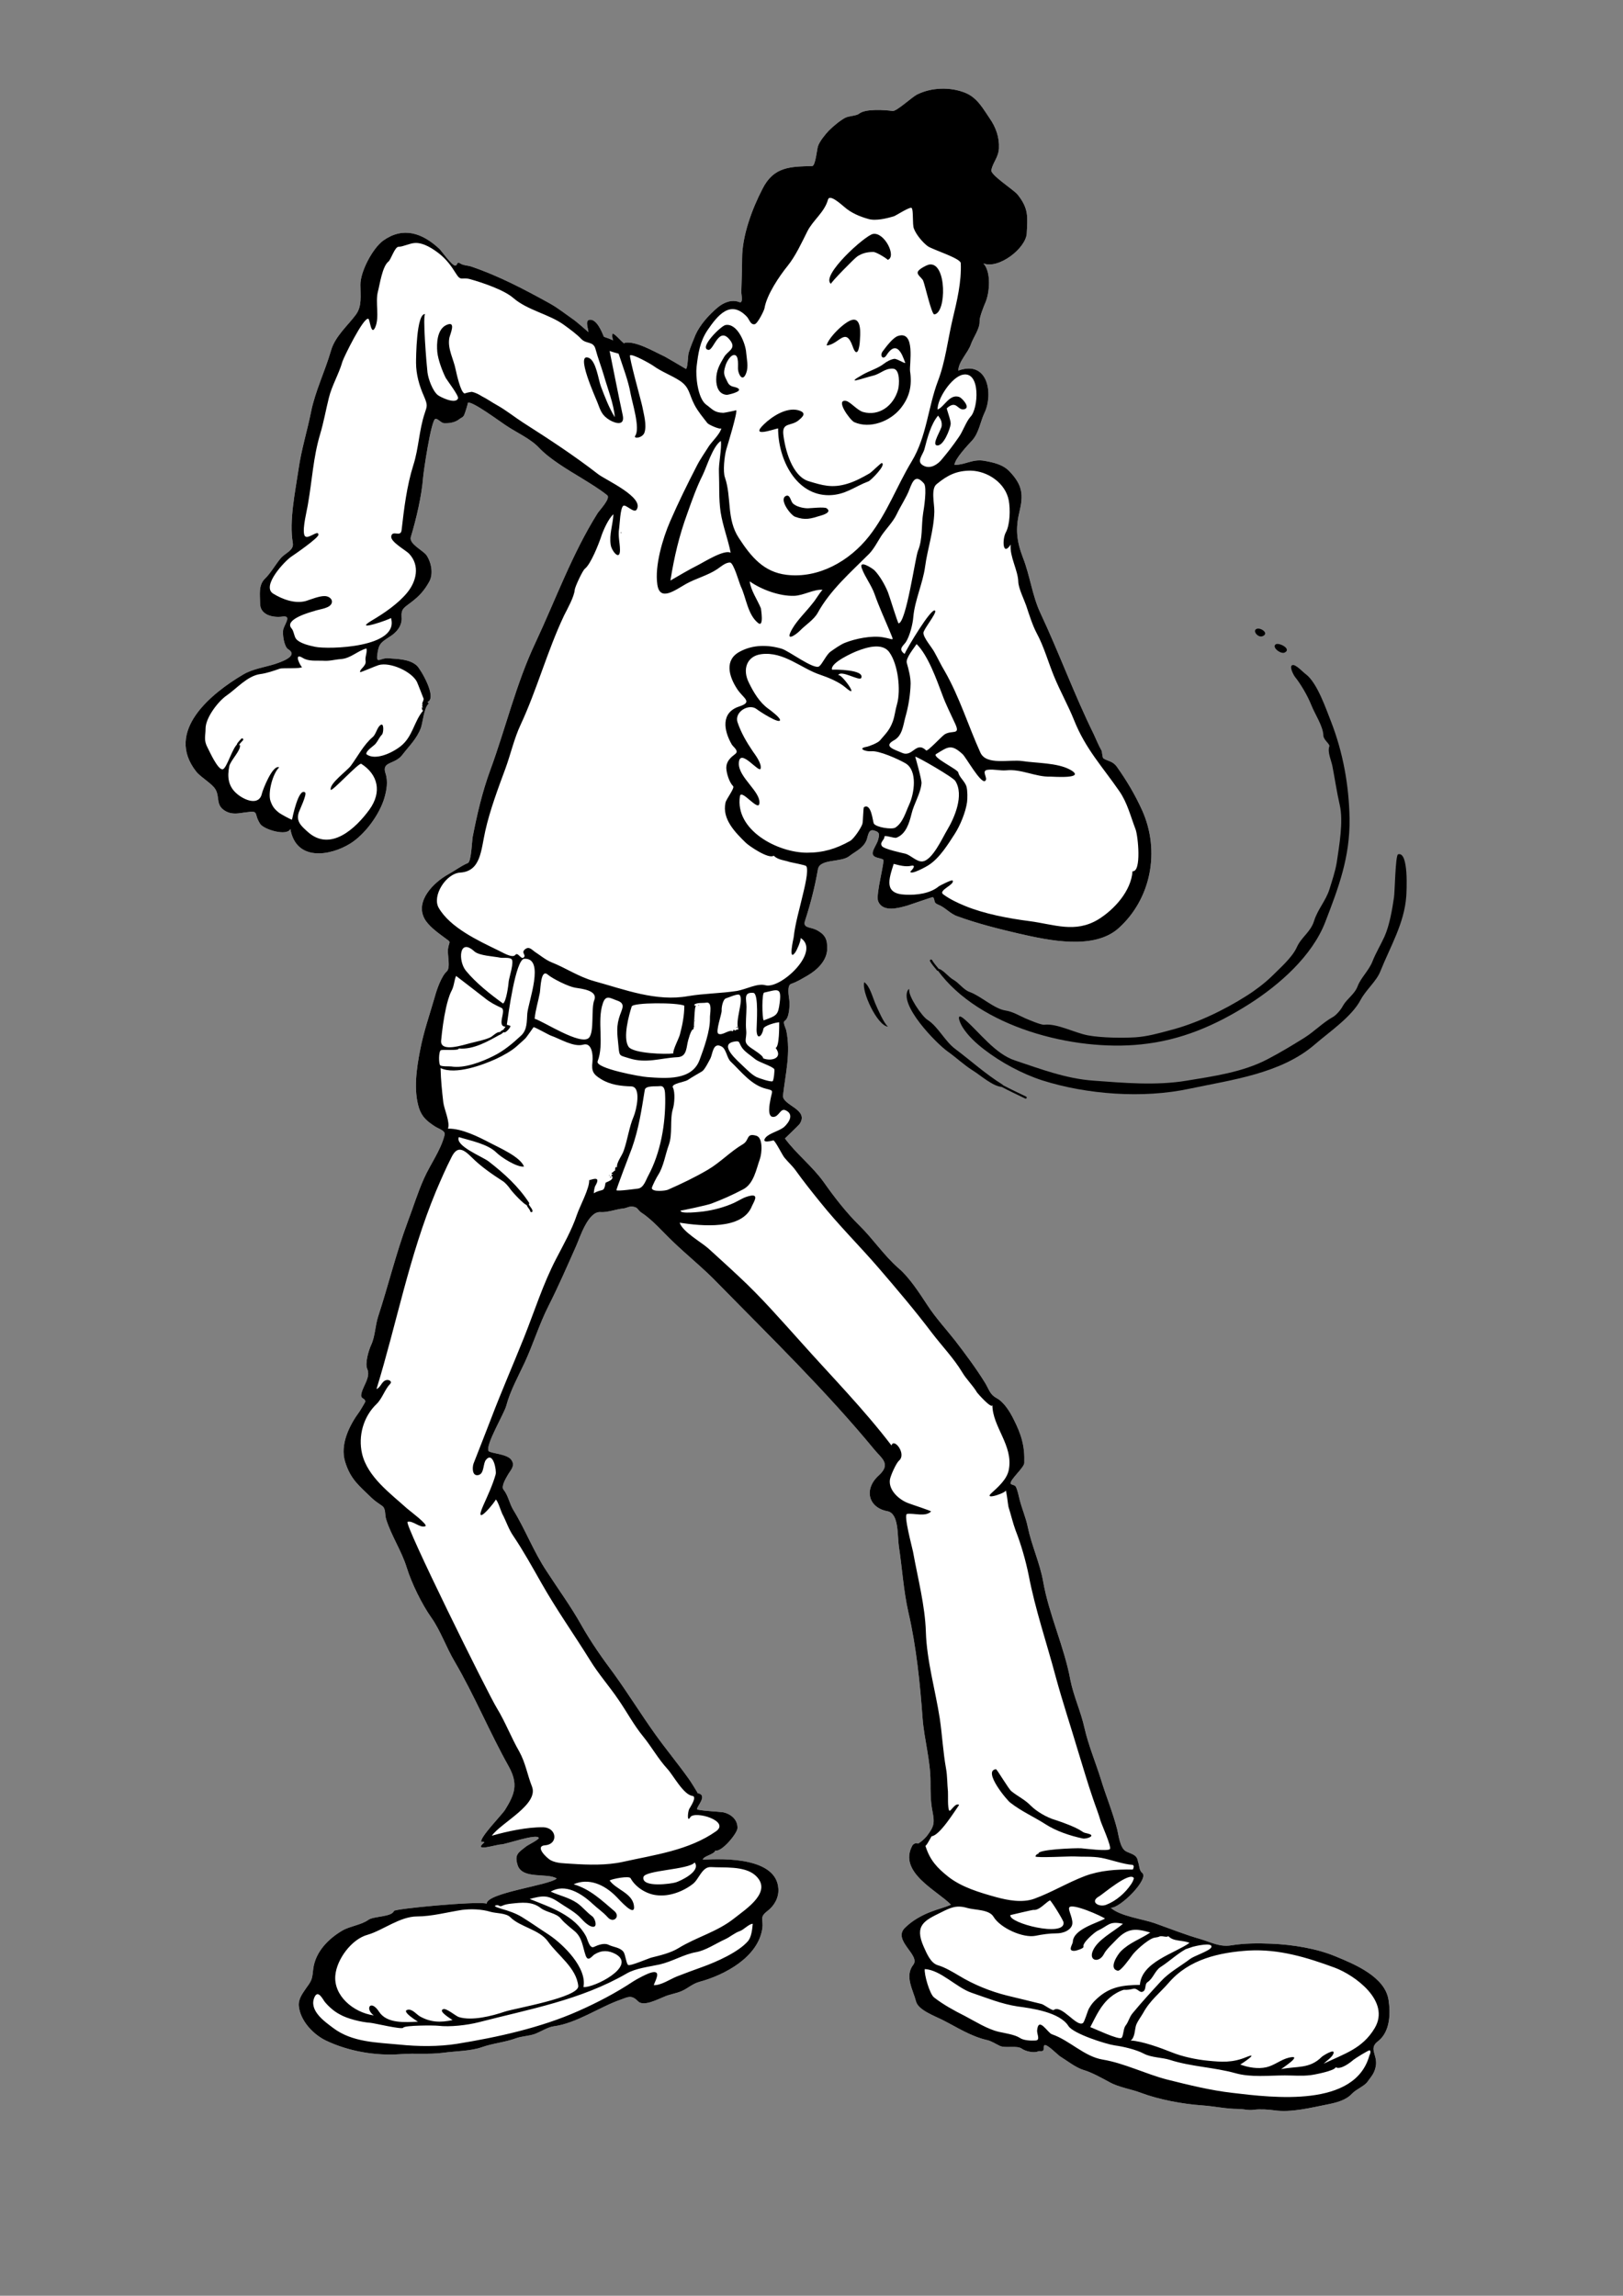
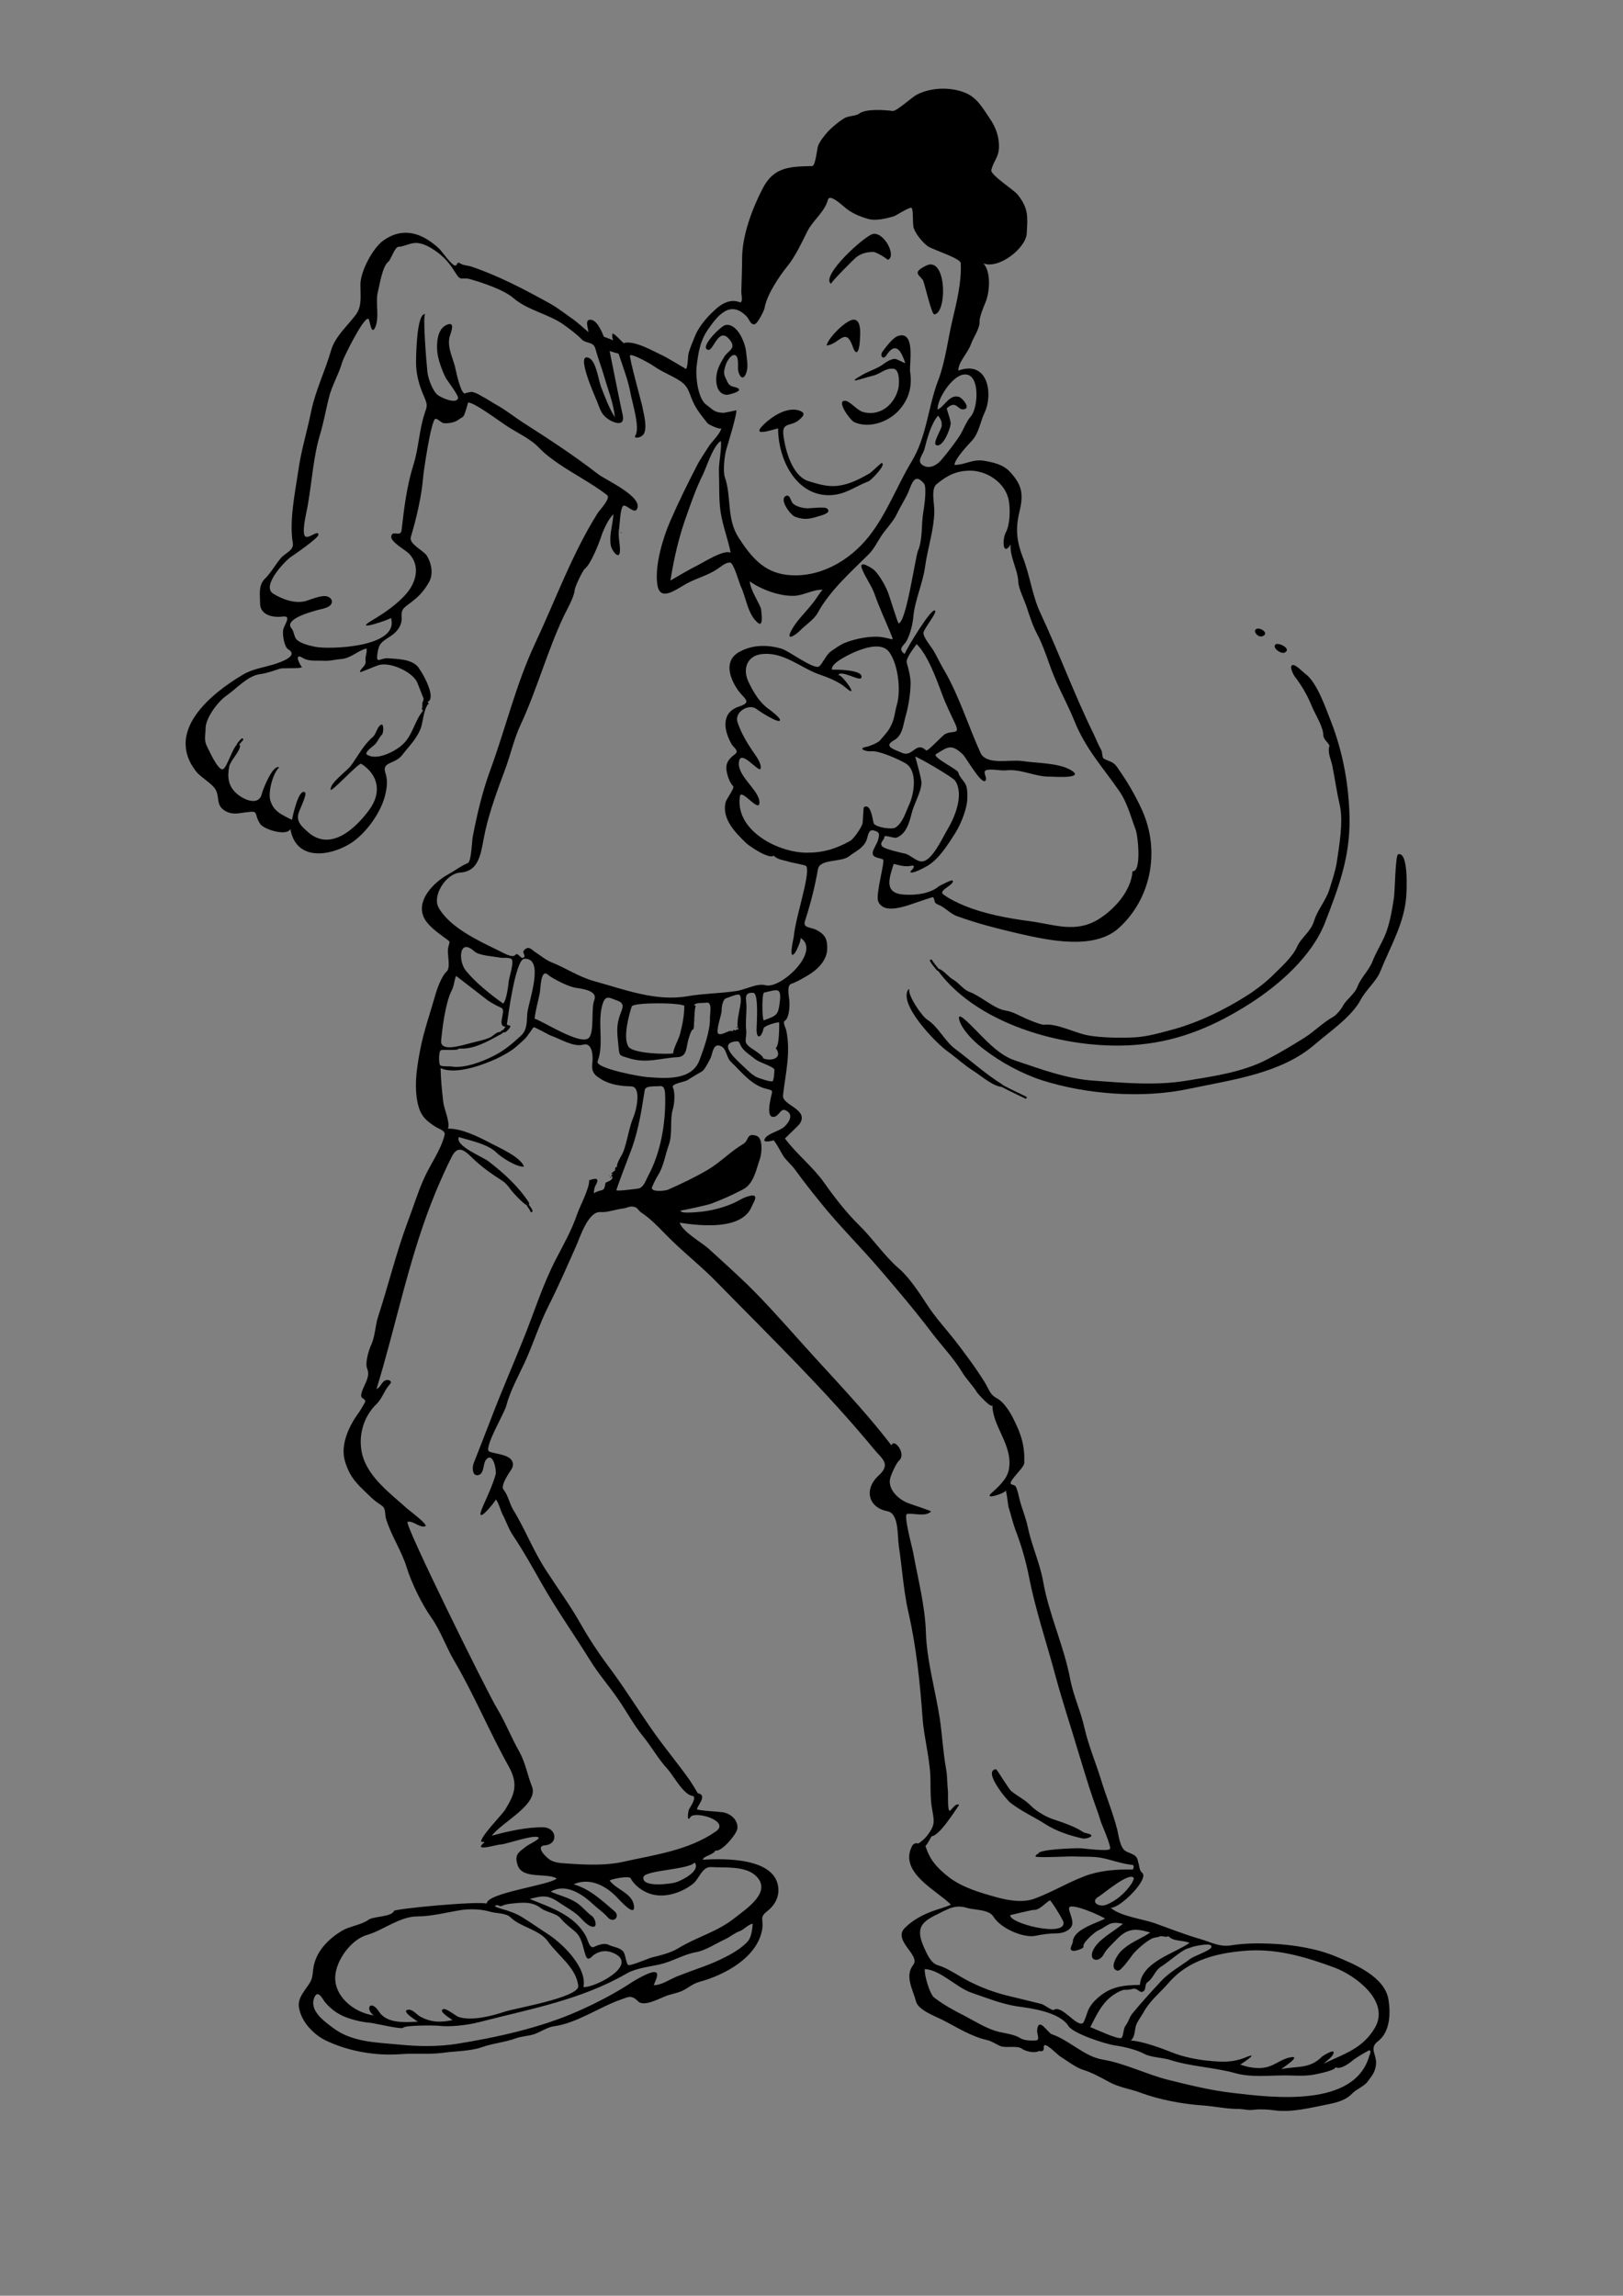
<svg xmlns="http://www.w3.org/2000/svg" version="1.2" baseProfile="tiny" id="Layer_1" x="0px" y="0px" viewBox="0 0 595.3 841.9" overflow="scroll" xml:space="preserve">
  <rect x="0" y="0" width="595.3" height="841.9" fill="#808080" stroke="none" />
-   <path fill-rule="evenodd" fill="#FFFFFF" d="M509.3,733.4c-1.3-8.5-12.5-13.1-19.3-15.9c-7.1-3-16.2-4.4-23.7-4.7  c-4.9-0.2-9.8-0.2-14.7,0.6c-4.3,0.7-7.5-1.2-11.3-2.3c-5.6-1.6-11.1-3.8-16.7-5.8c-4.2-1.5-12.9-2.6-16.2-5.7  c3.3,0.4,14.6-10.9,11.4-12.9c-1-0.9-0.9-2.9-1.4-4c-0.3-2.8-2.8-2.8-4.6-3.9c-2-1.3-2.5-5.7-3-7.8c-1.6-6.3-4.2-12.5-6.1-18.8  c-1.9-6-4.5-12.3-5.9-18.4c-1.3-6-4-11.7-5.2-17.7c-2.2-12.1-7.9-24.1-10-36.2c-1.2-6.7-4.2-13.1-5.6-19.8c-0.7-3.5-2.1-6.6-3-10.1  c-0.4-1.6-0.7-3.3-1.4-4.8c-0.4-0.7-1.8-0.7-1.9-1.1c-0.4-1.4,4.9-5.8,5-7.6c0.2-6.3-1.1-10.5-4-16.2c-1.3-2.6-3.5-6.2-6.2-7.6  c-2.4-1.3-2.7-3.1-4.2-5.6c-3.2-5.2-7.3-10.7-11-15.5c-3.3-4.2-7.1-8.3-10.1-12.9c-2.9-4.4-6.6-10.2-10.6-13.6  c-5.3-4.6-9.4-10.8-14.4-15.7c-4.7-4.6-9.2-10.4-13-15.8c-4.2-5.9-10.1-10.4-14.3-16.1c0,0,4.9-4.7,5.3-5.2c3.9-5.5-6.4-6.9-6-10.6  c0.9-8,2.9-15.6,1.2-23.8c-0.2-0.9-1.4-3-0.6-3.5c1.8-1.1,1.9-5.9,1.7-7.7c-0.2-1.5-0.9-5.4,0.7-5.9c2.3-0.8,4-1.9,6.1-3.1  c3.4-2,6.9-5.3,7.1-9.5c0.1-3.5-0.5-5.4-4-7.2c-2.2-1.1-5.1-0.6-4.1-3.4c2-6.2,3.6-12.4,4.7-18.8c0.7-4,8.6-2.4,11.6-4.9  c2-1.6,4.9-2.7,6.2-5.7c0.6-1.4,0.6-4.4,2.9-3.6c2,0.6,1.9,1.3,1.4,3.3c-0.4,1.6-1.7,3.1-2,4.7c-0.3,2.1,2.6,1.9,3.8,2.6  c0.8,0.5-2.8,12.8-1.8,15.3c1.7,4.3,7.8,2.4,10.7,1.6c1.3-0.4,9.2-3.2,9.4-3.1c1,1.1-0.1,2,2,2.8c2.4,0.9,4.3,3.3,6.9,4.2  c7.4,2.7,15,4.6,22.7,6.4c11,2.5,27.6,6.1,36.6-2.1c11.7-10.6,15.3-28.1,8.5-43.2c-2.6-5.7-5.5-10.6-9.1-15.7  c-1.6-2.4-3.5-2.2-5.1-3.3c-0.4-0.3-0.4-2.3-0.7-2.9c-1.1-1.9-1.9-4-2.8-5.9c-7.2-14.6-12.7-29.8-19.6-44.5  c-3-6.4-3.8-13.7-6.4-20.3c-2.3-6-2.8-10.5-1.3-16.7c1.5-6.3,1.2-9.8-3.5-14.8c-2.5-2.7-6-3.4-9.3-4c-4.3-0.8-7,1.5-11,1.5  c0-2.1,5-7.4,6.4-8.9c2.6-2.8,3.1-7.1,4.6-10.2c3.2-6.6,1.5-19.5-9.6-15.5c0-3.2,3.6-6.6,4.6-9.6c0.9-2.6,3.3-5.7,3.2-8.4  c-0.1-1.5,1.5-5.5,2.2-7.1c1.5-3.6,2.1-11.1-0.8-14.2c5.7,2.2,15.6-5.6,15.9-11c0.3-6,0.8-9.1-3.4-14.3c-1.4-1.7-10-7.2-9.6-8.9  c0.6-2.9,2.6-4.6,2.8-8c0.2-4-1.1-7.7-3.4-11c-2.4-3.5-4.5-7.5-8.8-9.3c-5.5-2.3-12.6-2.1-17.9,0.6c-1.9,1-7.5,6.2-8.9,6  c-2.8-0.4-10-0.9-12.3,1c-1,0.8-3.8,0.8-5.1,1.5c-1.9,1-4.5,3.2-6,4.7c-1.3,1.4-3.4,3.9-4,5.8c-0.3,0.8-0.9,7.2-2.1,7.2  c-8.1,0.2-14.1,0.2-18.2,8.3c-3.8,7.3-7.5,17.2-7.5,25.6c0,4.1-0.2,8.3-0.3,12.4c0,0.7,0.8,4.2-0.7,3.6c-2.8-1.1-5.7,0.1-7.9,1.9  c-3.2,2.7-6.5,6.3-8.2,10.1c-0.9,2.2-1.8,4.3-2.5,6.6c-0.3,0.9-0.3,5.5-1,5.9c0,0-7.9-4.7-8.3-4.8c-3.7-1.7-10-5.5-14.2-4.8  c0.1,1.2-3.1-3.1-4.4-3.4c-0.3,0.9-0.1,1.7,0.2,2.5c-0.9-0.4-2.2-0.9-3.4-1.3c-0.7-1.7-2.7-6.8-5.4-6.2c-1.6,0.4-0.2,3.5-0.3,4.5  c0.1,0-4.8-4.2-5.3-4.5c-2.9-2-5.6-4.2-8.8-6c-9.2-5.1-18.7-10.1-28.7-13.5c-1.4-0.5-3-0.4-4.2-1.2c-1.3-0.9-0.9,0.7-1.8,0.8  c-1.2,0.1-5.1-5.4-5.8-6.1c-6.4-6-13.4-8.2-20.6-3.1c-3.9,2.8-8.5,11.5-8.4,16.3c0,4.1,0.6,7.7-1.6,10.8c-3,4.1-7.7,8-9.2,13.3  c-2.2,7.6-5.8,14.9-7.3,22.4c-1.4,7-3.6,14-4.6,21.1c-1.2,8.2-3.5,18.9-2.1,27c0.5,2.8-2.9,3.7-4.5,5.7c-1.9,2.3-3.7,5.5-5.8,7.5  c-2.4,2.4-1.7,6-1.7,9c0,4.3,4.8,5.3,8.3,4.8c3.3-0.4,0.8,2.6,0.2,4.7c-0.4,1.6,0.3,6.4,1.8,7.3c4.3,2.6-3.7,5-4.8,5.4  c-3.8,1.2-8.2,1.8-11.6,3.8c-11.9,7-29,20.9-17.3,35.7c1.8,2.2,5.9,4.4,7.1,6.6c1.6,2.9-0.1,5.8,3.7,7.9c2.6,1.4,4.9,0.7,7.4,0.4  c5.1-0.7,2.7,0.3,5.2,4.2c1.3,2.1,9.9,4.7,11.1,1.9c2.1,12,14.6,9.9,21.9,5.4c5.5-3.4,10.8-10.7,12.6-16.8c0.8-2.8,1.4-6,0.4-9  c-1.5-4.5,3.4-3.1,6.2-6.8c2.5-3.3,5.2-5.7,6.8-9.9c0.7-2,1.1-7.5,2.9-8.9c-0.1-0.3-0.5-0.2-0.4-0.6c3.5-1.6-2.6-12-4-13.3  c-2.8-2.5-7.2-2.4-10.6-2.7c-2.7-0.2-4.4,2.3-3.9-1.4c0.5-3.9,1.3-4.4,4.7-6.6c2.4-1.5,4.5-4,4.2-7.1c-0.2-3.1,0.9-3.4,3.6-5.5  c2.9-2.2,4.7-4.2,6.5-7.4c1.6-2.8,0.9-6.9-0.9-9.7c-1.3-1.9-6.6-4.2-5.8-6.8c2-6.6,4-15.2,4.5-21.9c0.1-1.6,2.9-21,4.5-21.4  c0.8-0.2,2.2,1.6,3.2,1.6c2,0.1,4.1-0.3,5.6-1.5c0.7-0.6,1.2-0.5,1.7-1.4c0.3-0.5,1.6-4.7,1.4-4.6c1.5-0.8,12.2,7.2,13.8,8.2  c3.8,2.6,9.3,5,12.4,8.4c3.9,4.1,10.5,8,15.3,10.9c3.2,2,6.6,4,9.6,6.4c1.4,1.1-2.7,5.4-3.5,6.6c-9.3,14.8-15.4,31.7-22.8,47.5  c-7.1,15-10.9,31.3-16.6,46.8c-2.9,7.9-4.8,16.1-6.4,24.3c-0.3,1.5-0.5,9.2-1.8,9.7c-2.6,1.1-4.9,2.9-7.3,4.2  c-5.2,2.9-12.1,9.7-8.6,16.2c1.4,2.6,4.7,5,7,6.7c3.3,2.4,2,1.2,1.6,4.6c-0.2,1.9,1,6.7-0.4,8c-2,1.8-3.7,6.7-4.4,9.3  c-1.9,6.6-4.1,12.8-5.4,19.6c-1.3,6.7-2.5,14.6-0.4,21.3c1.1,3.3,3,4.8,5.7,6.6c1.5,1,4,1.6,3.7,3.1l-0.1,0.4  c-1.4,5.4-5.1,10.4-7.4,15.5c-2.4,5.3-4,10.7-6.1,16.2c-4.2,11.3-7.1,23.3-10.8,34.6c-1.1,3.4-1.1,7.4-2.6,10.5  c-0.9,2-2.3,6.7-1.4,8.7c1.3,3-1.4,6-2.1,8.9c-0.6,2.4,1.2,1.5,1.4,3.1c0,0.2-2.2,3.8-2.1,3.6c-3.7,5-7.3,12.1-5.3,18.5  c2,6.5,5.2,8.8,9.6,13.1c1.1,1.1,2.6,2.1,3.9,3c1.5,1,1,3.1,1.5,4.8c1.9,6.2,5.7,11.7,7.6,17.9c1.8,5.8,5.6,13.5,9,18.3  c3.4,4.8,5.5,11,8.6,16.2c7.2,12.3,12.8,25.9,19.8,38.4c3.6,6.5,2.2,10.2-1.4,16c-1,1.6-9.7,10.5-8.6,11.7c0.4-0.1,0.8-0.1,1.1,0.1  c-4.6,3.8,4.4,0.8,6.1,0.8c1.6,0,13.1-4.1,13.8-2.4c0.2,0.6-4.2,2.7-4.7,3.2c-2.8,2.2-4.3,2.9-3,6.9c1.8,5.2,10.9,2.6,14.3,4.8  c-2.8,2.5-25.5,5.2-25.7,9.2c-3.4-1-34,1.9-34,2.7c-0.8,2.2-7.4,1.9-9.3,3.2c-2.6,1.9-6.6,2.3-9.5,3.9c-5.3,3.1-10,7.9-10.8,14.1  c-0.4,3.4-0.3,4-2.4,6.8c-1.5,2.2-3.1,4.2-2.9,6.8c0.5,5.4,5.2,10.4,9.9,12.7c8.4,4,18.3,5.7,27.6,5c5.2-0.4,10.1,0.2,15.5-0.5  c4.3-0.6,10-0.6,14-2c4.2-1.5,8.5-1.8,12.6-3.3c2.2-0.8,4.7-0.8,7-1.6c2.1-0.8,4.7-2.5,6.9-2.8c8.4-1.1,16.8-7.1,24.6-9.8  c2.4-0.8,3.8-2,6.3,0.6c2,2.1,7.2-0.7,9.5-1.6c2.2-1,4.5-1.2,6.7-2.2c2.2-1,3.8-2.6,6.3-3.3c9.3-2.5,21.5-9,23.1-19.5  c0.5-3.6-1.2-4.1,1.9-6.5c2.5-1.9,4.2-4.9,4-8.1c-0.6-11.5-19.8-11.2-27.7-10.7c0-1.3,4.2-1.9,4.6-3.4c2.2,0.8,8.1-6.3,8.1-8.2  c0.1-3.1-2.4-5.2-5.3-5.8c-1.1-0.2-9.2-0.6-9.5-1.1c-0.4-0.8,4.2-5.2,0.2-5.9c0.1,0-2.8-4.7-3.3-5.3c-4-5.6-8.4-10.9-12.4-16.5  c-5.2-7.3-9.9-14.9-15.1-22.1c-4.2-5.6-8.4-11.6-11.9-17.8c-3.8-6.8-8.5-13.2-12.7-19.7c-4.8-7.2-7.8-15.3-12.3-22.6  c-1.4-2.4-1.8-5.2-3.5-7.3c-1-1.2,0.9-4.2,1.5-5.3c1-1.8,3-3.5,1.3-5.7c-1.6-2.2-7.8-2.3-8.3-3.2c-1.2-2.2,5.8-13.8,6.5-16.6  c1.4-5.3,4.3-10.6,6.7-15.7c3.2-6.9,5.4-14.2,8.8-20.9c3.6-7.1,6.9-14.7,10.1-21.9c1.4-3.1,4.4-12.9,9-12.5c2.3,0.2,5.6-1,8.1-1.3  c1.5-0.1,2.3-0.9,3.7-0.7c2.1,0.3,1.6,1.2,3.3,2.3c4,2.6,7.8,7.1,11.4,10.5c5.4,5.2,11.2,9.8,16.4,15.2  c19.5,19.9,39.6,39.4,57.5,61.1c2.5,3.1,6.3,5.2,1.7,9.4c-5.7,5.1-3.9,11.9,3.1,13.2c4.3,0.8,3.6,9,4.2,12.9  c1.2,7.9,1.7,16.3,3.5,24.2c2.9,12.5,4.3,26.3,5.2,38.9c0.6,7.7,2.9,15.4,2.9,23.2c0,3.5,0,7.2,0.7,10.7c0.9,4.7,0.6,5.7-2.1,9.3  c-0.9,1-1.9,2-3.2,2.7c-1-0.6-2,0.6-2,0.6c-5.5,9.9,9.1,16.6,14.1,21.8c-2.2,1-4.8,1.6-7.1,2.5c-3.5,1.3-7.1,3.3-9.8,6  c-4.6,4.6,5.8,10,3.1,13.5c-3.3,4.2-0.1,9.2,1,13.5c0.8,3.1,6.8,5.3,9.4,6.6c5.6,2.8,10.6,6.2,16.9,7.6c1.5,0.4,3,1.4,4.5,2.1  c2.1,0.9,6.2-0.3,8,1c1.2,0.9,4.4,1.7,5.9,1c0.7-0.3,1.1,0.1,1.7-0.2c0.9-0.3,0-1.8,0.8-2.1c1-0.3,4.7,3.5,5.6,4.1  c2.4,1.5,5.9,4.2,8.6,5c3.1,0.9,6.8,3,9.6,4.5c3.4,1.9,7.9,2.5,11.5,3.9c6.7,2.5,15.3,4.1,22.5,4.6c4.4,0.3,8.7,1.3,13.1,1.3  c2.2,0,3.6,0.6,5.8,0.3c2.2-0.3,5.4-0.1,7.5,0.2c6.3,0.9,13.6-1,19.7-2.2c3-0.6,6.6-1.5,8.8-3.9c1.6-1.7,4.5-2.7,5.7-4.4  c1.5-2.1,2.7-3.2,3.1-6.2c0.4-3.8-2.7-6,0.7-8.6C510.1,745,510,737.9,509.3,733.4" />
  <g>
    <path fill-rule="evenodd" d="M320.2,85.8c4.2-0.8,8.8,8.4,5.4,9.5c0.2-0.1-4-2.9-5.3-2.9c-2.3,0-4.1,0.5-5.8,1.6   c-1,0.6-10,9.8-9.7,10.1C300.8,101.2,317.3,86.3,320.2,85.8" />
    <path fill-rule="evenodd" d="M340.9,97c6.4-0.9,6.3,17.8,1.8,18.3c-1,0.1-3.4-10.7-4.1-12.4c-0.5-1.1-2.7-2.3-1.8-3.5   C337.3,98.6,339.8,97.2,340.9,97" />
    <path fill-rule="evenodd" d="M303.2,126.7c0.5-2.7,6.6-8.8,9.4-9.4c3.6-0.8,2.9,5.8,2.8,7.6c-0.1,2.5-1,7-2.7,2   C310.1,119.7,307.8,126.3,303.2,126.7" />
    <path fill-rule="evenodd" d="M266.1,119.2c4.4-0.8,7.4,6.8,7.6,10.2c0.2,2.4,0.9,5,0,7.4c-1.3,3.5-2.8,0.6-3-1.3   c-0.1-1.2,0.4-5-1.2-5.3c-1.5-0.3-3.1,2.7-3.4,3.9c-1,3-0.4,3.6,0.7,5.9c1,2.2,2.6,1.6,3.9,2.4c1.9,1.2-3.7,2.4-4.1,2.4   c-3-0.2-3.9-3-3.9-5.6c0-3.4,1.3-5.6,2.9-8.3c1.3-2.2,4.3-2.9,2.5-5.7c-4.4-6.4-6.3,3.5-8.3,3.1   C256.2,127.7,264.4,119.5,266.1,119.2" />
    <path fill-rule="evenodd" d="M329.4,123.2c6.5-2.1,4.1,10.4,4.4,12.9c0.8,5.4-0.2,9.6-3.5,13.7c-3.8,4.7-11.2,7.6-17,5   c-1.5-0.7-7-8.3-3.1-7.8c1.6,0.2,4.2,3.5,6.4,4.1c5.8,1.6,11.1-2.2,12.8-8.2c0.5-1.8,0.8-7.5-1.8-7.7c-3.1-0.2-4.5,1.9-7.5,2.6   c-3.7,0.9-10.8,3.6-3.5-0.5c2.5-1.4,5.4-2.2,7.6-3.9c1-0.8,2.5-1.6,3.8-1.8c1-0.1,3.6,1.7,4.1,1.5c-0.3,0.1-2.4-9.9-6.9-2.9   c-1.3,2.1-2.7,0.2-1.4-1.4C325,127.2,327.5,123.8,329.4,123.2" />
    <path fill-rule="evenodd" d="M285.4,157.1c-2,0.4-10.4,3.5-5.2-1.5c3-2.9,8.1-6.2,12.4-5.2c3.5,0.9,2,2.4,0.1,3.9   c-2.6,2-5.8,0.6-5.4,4.9c0.6,5.5,3.2,15.5,9.4,17.3c5,1.5,8.5,2.6,14.1,0.9c3-0.9,5.7-2.4,8.3-3.9c0.6-0.4,4.1-3.8,4.3-3.7   c1.9,0.5-4,6.4-4.8,6.7c-5.3,2-8.5,5-14.5,5.1C292,181.7,285.4,168.5,285.4,157.1" />
    <path fill-rule="evenodd" d="M288.2,181.9c1.6-0.8,1.8,1.9,2.6,2.7c1.2,1.2,3.8,1.8,5.5,1.8c1,0,6.1-0.6,6.9,0   c2.1,1.5-1.5,2.5-2.2,2.7c-3.6,1.1-5.6,1.8-9.4,0.4C289.9,188.8,285.7,183.2,288.2,181.9" />
    <path fill-rule="evenodd" d="M227.8,195.1C228.2,195.6,227.5,195.7,227.8,195.1L227.8,195.1z" />
    <path fill-rule="evenodd" d="M461,230.6c1.5-0.5,4.6,1.7,2.1,2.7C461.4,234,459.2,231.2,461,230.6" />
    <path fill-rule="evenodd" d="M467.9,236.3c1.2-0.8,6,1.7,3.3,3C469.8,240,466.4,237.4,467.9,236.3" />
    <path fill-rule="evenodd" d="M344.4,355.3c1.7,0.5,3.6,3.1,5.3,4c2.1,1.2,3.7,3.7,6,4.5c4.1,1.5,9,6.2,13.2,6.8   c2.6,0.4,5,1.9,7.3,2.9c1.2,0.5,5.6,2.4,6.8,2.3c4.6-0.6,11.2,3,16.1,3.9c4.9,0.9,12.6,1,17.4,0.7c4.4-0.3,8.6-1.5,12.7-2.6   c9.4-2.4,19.7-7.3,28-12.6c3.2-2,6.6-4.6,9.2-7.1c2.9-2.9,7.5-6.9,9.2-10.6c1.7-3.9,5.1-5.6,6.4-9.8c1.3-4.2,4.3-7.4,5.6-11.5   c1-3.2,2.2-6.8,2.7-9.9c0.9-6.2,2.5-15,1.1-21.1c-1.1-4.8-1.8-9.7-2.7-14.3c-0.4-2-1.9-5.2-1.1-7.2c0.3-0.8-2.2-2.4-2.2-4   c-0.1-3.4-3.1-7.8-4.4-11.1c-1.4-3.5-3.8-7.6-6.1-10.5c-0.5-0.7-2.2-3.9-0.8-4.2c1.2-0.3,3.8,2.6,4.8,3.3   c4.2,3.1,7.4,12.6,9.3,17.4c4.4,11.3,6.6,23.4,6.8,35.6c0.2,14.1-4,25.2-8.9,37.9c-4.8,12.5-16.9,23.1-27.9,30.1   c-12.3,7.8-24.9,13.3-39.7,14.8c-24.6,2.6-59.3-6.2-74.6-27.2l0.4-0.3L344.4,355.3" />
    <path fill-rule="evenodd" d="M512.8,313.3c4-1.2,3.1,13.9,3,15.4c-0.7,9.9-5.9,18.5-9.5,27.5c-1.4,3.6-5.2,6.7-7.2,10.4   c-3.3,6.3-11.5,11.8-16.7,16.3c-12.5,10.9-30.8,13.1-46.3,16.4c-16.9,3.6-37.4,2.1-53.8-3.1c-7.4-2.4-15.2-6.6-21.4-11.4   c-3-2.3-5.9-5-7.9-8.2c-1.2-2-2.5-5.7,0.9-2.7c5.5,4.8,11.1,12.6,18.4,15c9.3,3.1,18.7,6.7,28.8,7.4c10.8,0.8,22.9,1.9,34.2,0   c9.7-1.6,20.6-3.1,29.7-7.9c4.6-2.4,8.9-5,13.4-7.8c3.8-2.4,6.8-5.6,10.6-7.7c1.2-0.7,2.9-2.7,3.6-4.1c1.5-2.6,4.3-4.2,5.4-7.2   c1.2-3.1,4.1-5.7,5.4-9c1.2-3.1,3.1-6.2,4.4-9.1c1.9-4.2,2.9-10.3,3.5-14.4C511.6,327.6,511.8,313.6,512.8,313.3" />
-     <path fill-rule="evenodd" d="M317,360.2c2,1.3,3.1,5.6,4,7.7c0.9,2.1,3.2,7.4,4.7,8.6C321.7,376.1,315.9,363.4,317,360.2" />
    <path fill-rule="evenodd" d="M367.5,398.6c-3.4-0.2-8-4.4-10.8-6.1c-3.3-2.1-6-4.7-9.1-6.9c-4-2.8-18.3-17.3-14.4-22.8   c0.1,0,0.2,0,0.3,0c-0.5,2.4,4.7,10,6.7,11.2c3.9,2.5,6.4,7.9,10.2,10.7c5.6,4.2,11.1,9.2,17.4,13.1l-0.3,0.3L367.5,398.6" />
-     <path fill-rule="evenodd" d="M256.1,368.6c0-0.2,0.3,0,0.3,0C256.5,368.8,256.2,368.8,256.1,368.6z" />
    <path fill-rule="evenodd" d="M254.8,374.4c0,0,0.2-0.2,0.2-0.1C255.1,374.4,254.8,374.6,254.8,374.4z" />
    <path fill-rule="evenodd" d="M254.2,376.2c0,0,0.3,0,0.3,0C255.1,376.7,253.4,376.5,254.2,376.2z" />
    <path fill-rule="evenodd" d="M270.5,376.6c0,0.3-0.2,0.3-0.4,0.3C270,376.6,270.3,376.6,270.5,376.6z" />
    <path fill-rule="evenodd" d="M223.6,431C223.3,431.4,223.2,430.7,223.6,431L223.6,431z" />
    <path fill-rule="evenodd" d="M224.2,431.5C224.2,432.3,223.3,431.5,224.2,431.5L224.2,431.5z" />
    <path fill-rule="evenodd" d="M365.3,648.8c0.4,0,4.7,7.4,5.7,8.1c2.2,1.8,5,3.1,7.1,5.3c2.1,2.1,5.8,4.3,8.9,5.2   c2.5,0.8,7.5,2.6,9.7,4.1c1,0.7,1.1,0.6,2.6,1c2.7,0.7-0.7,2-2.2,1.7c-4.7-1-9.7-2.7-13.6-5.2c-4.2-2.7-8.8-4.7-12.9-7.9   C369.5,660.4,360.3,649.4,365.3,648.8" />
    <g>
      <path fill-rule="evenodd" fill="none" stroke="#000000" stroke-width="0.85" stroke-linecap="round" d="M344,355.6    c-0.9-1.1-1.8-2.1-2.5-3.3" />
      <path fill-rule="evenodd" fill="none" stroke="#000000" stroke-width="0.782" stroke-linecap="round" d="M376.2,402.5    c-2.9-1.4-5.9-2.8-8.7-4.3" />
      <path fill-rule="evenodd" fill="none" stroke="#000000" stroke-width="0.851" stroke-linecap="round" d="M194.9,444.1    c-0.2-0.9-1-1.4-1.3-2.3" />
      <path fill-rule="evenodd" fill="none" stroke="#000000" stroke-width="0.842" stroke-linecap="round" d="M87.3,273    c0.4-0.7,1-1.2,1.5-1.8" />
      <path fill-rule="evenodd" fill="none" stroke="#000000" stroke-width="0.896" stroke-linecap="round" d="M183.1,379    c0.7,0,1-0.8,1.6-0.9" />
    </g>
  </g>
  <path fill-rule="evenodd" d="M509.3,733.4c-1.3-8.5-12.5-13.1-19.3-15.9c-7.1-3-16.2-4.4-23.7-4.7c-4.9-0.2-9.8-0.2-14.7,0.6  c-4.3,0.7-7.5-1.2-11.3-2.3c-5.6-1.6-11.1-3.8-16.7-5.8c-4.2-1.5-12.9-2.6-16.2-5.7c3.3,0.4,14.6-10.9,11.4-12.9  c-1-0.9-0.9-2.9-1.4-4c-0.3-2.8-2.8-2.8-4.6-3.9c-2-1.3-2.5-5.7-3-7.8c-1.6-6.3-4.2-12.5-6.1-18.8c-1.9-6-4.5-12.3-5.9-18.4  c-1.3-6-4-11.7-5.2-17.7c-2.2-12.1-7.9-24.1-10-36.2c-1.2-6.7-4.2-13.1-5.6-19.8c-0.7-3.5-2.1-6.6-3-10.1c-0.4-1.6-0.7-3.3-1.4-4.8  c-0.4-0.7-1.8-0.7-1.9-1.1c-0.4-1.4,4.9-5.8,5-7.6c0.2-6.3-1.1-10.5-4-16.2c-1.3-2.6-3.5-6.2-6.2-7.6c-2.4-1.3-2.7-3.1-4.2-5.6  c-3.2-5.2-7.3-10.7-11-15.5c-3.3-4.2-7.1-8.3-10.1-12.9c-2.9-4.4-6.6-10.2-10.6-13.6c-5.3-4.6-9.4-10.8-14.4-15.7  c-4.7-4.6-9.2-10.4-13-15.8c-4.2-5.9-10.1-10.4-14.3-16.1c0,0,4.9-4.7,5.3-5.2c3.9-5.5-6.4-6.9-6-10.6c0.9-8,2.9-15.6,1.2-23.8  c-0.2-0.9-1.4-3-0.6-3.5c1.8-1.1,1.9-5.9,1.7-7.7c-0.2-1.5-0.9-5.4,0.7-5.9c2.3-0.8,4-1.9,6.1-3.1c3.4-2,6.9-5.3,7.1-9.5  c0.1-3.5-0.5-5.4-4-7.2c-2.2-1.1-5.1-0.6-4.1-3.4c2-6.2,3.6-12.4,4.7-18.8c0.7-4,8.6-2.4,11.6-4.9c2-1.6,4.9-2.7,6.2-5.7  c0.6-1.4,0.6-4.4,2.9-3.6c2,0.6,1.9,1.3,1.4,3.3c-0.4,1.6-1.7,3.1-2,4.7c-0.3,2.1,2.6,1.9,3.8,2.6c0.8,0.5-2.8,12.8-1.8,15.3  c1.7,4.3,7.8,2.4,10.7,1.6c1.3-0.4,9.2-3.2,9.4-3.1c1,1.1-0.1,2,2,2.8c2.4,0.9,4.3,3.3,6.9,4.2c7.4,2.7,15,4.6,22.7,6.4  c11,2.5,27.6,6.1,36.6-2.1c11.7-10.6,15.3-28.1,8.5-43.2c-2.6-5.7-5.5-10.6-9.1-15.7c-1.6-2.4-3.5-2.2-5.1-3.3  c-0.4-0.3-0.4-2.3-0.7-2.9c-1.1-1.9-1.9-4-2.8-5.9c-7.2-14.6-12.7-29.8-19.6-44.5c-3-6.4-3.8-13.7-6.4-20.3  c-2.3-6-2.8-10.5-1.3-16.7c1.5-6.3,1.2-9.8-3.5-14.8c-2.5-2.7-6-3.4-9.3-4c-4.3-0.8-7,1.5-11,1.5c0-2.1,5-7.4,6.4-8.9  c2.6-2.8,3.1-7.1,4.6-10.2c3.2-6.6,1.5-19.5-9.6-15.5c0-3.2,3.6-6.6,4.6-9.6c0.9-2.6,3.3-5.7,3.2-8.4c-0.1-1.5,1.5-5.5,2.2-7.1  c1.5-3.6,2.1-11.1-0.8-14.2c5.7,2.2,15.6-5.6,15.9-11c0.3-6,0.8-9.1-3.4-14.3c-1.4-1.7-10-7.2-9.6-8.9c0.6-2.9,2.6-4.6,2.8-8  c0.2-4-1.1-7.7-3.4-11c-2.4-3.5-4.5-7.5-8.8-9.3c-5.5-2.3-12.6-2.1-17.9,0.6c-1.9,1-7.5,6.2-8.9,6c-2.8-0.4-10-0.9-12.3,1  c-1,0.8-3.8,0.8-5.1,1.5c-1.9,1-4.5,3.2-6,4.7c-1.3,1.4-3.4,3.9-4,5.8c-0.3,0.8-0.9,7.2-2.1,7.2c-8.1,0.2-14.1,0.2-18.2,8.3  c-3.8,7.3-7.5,17.2-7.5,25.6c0,4.1-0.2,8.3-0.3,12.4c0,0.7,0.8,4.2-0.7,3.6c-2.8-1.1-5.7,0.1-7.9,1.9c-3.2,2.7-6.5,6.3-8.2,10.1  c-0.9,2.2-1.8,4.3-2.5,6.6c-0.3,0.9-0.3,5.5-1,5.9c0,0-7.9-4.7-8.3-4.8c-3.7-1.7-10-5.5-14.2-4.8c0.1,1.2-3.1-3.1-4.4-3.4  c-0.3,0.9-0.1,1.7,0.2,2.5c-0.9-0.4-2.2-0.9-3.4-1.3c-0.7-1.7-2.7-6.8-5.4-6.2c-1.6,0.4-0.2,3.5-0.3,4.5c0.1,0-4.8-4.2-5.3-4.5  c-2.9-2-5.6-4.2-8.8-6c-9.2-5.1-18.7-10.1-28.7-13.5c-1.4-0.5-3-0.4-4.2-1.2c-1.3-0.9-0.9,0.7-1.8,0.8c-1.2,0.1-5.1-5.4-5.8-6.1  c-6.4-6-13.4-8.2-20.6-3.1c-3.9,2.8-8.5,11.5-8.4,16.3c0,4.1,0.6,7.7-1.6,10.8c-3,4.1-7.7,8-9.2,13.3c-2.2,7.6-5.8,14.9-7.3,22.4  c-1.4,7-3.6,14-4.6,21.1c-1.2,8.2-3.5,18.9-2.1,27c0.5,2.8-2.9,3.7-4.5,5.7c-1.9,2.3-3.7,5.5-5.8,7.5c-2.4,2.4-1.7,6-1.7,9  c0,4.3,4.8,5.3,8.3,4.8c3.3-0.4,0.8,2.6,0.2,4.7c-0.4,1.6,0.3,6.4,1.8,7.3c4.3,2.6-3.7,5-4.8,5.4c-3.8,1.2-8.2,1.8-11.6,3.8  c-11.9,7-29,20.9-17.3,35.7c1.8,2.2,5.9,4.4,7.1,6.6c1.6,2.9-0.1,5.8,3.7,7.9c2.6,1.4,4.9,0.7,7.4,0.4c5.1-0.7,2.7,0.3,5.2,4.2  c1.3,2.1,9.9,4.7,11.1,1.9c2.1,12,14.6,9.9,21.9,5.4c5.5-3.4,10.8-10.7,12.6-16.8c0.8-2.8,1.4-6,0.4-9c-1.5-4.5,3.4-3.1,6.2-6.8  c2.5-3.3,5.2-5.7,6.8-9.9c0.7-2,1.1-7.5,2.9-8.9c-0.1-0.3-0.5-0.2-0.4-0.6c3.5-1.6-2.6-12-4-13.3c-2.8-2.5-7.2-2.4-10.6-2.7  c-2.7-0.2-4.4,2.3-3.9-1.4c0.5-3.9,1.3-4.4,4.7-6.6c2.4-1.5,4.5-4,4.2-7.1c-0.2-3.1,0.9-3.4,3.6-5.5c2.9-2.2,4.7-4.2,6.5-7.4  c1.6-2.8,0.9-6.9-0.9-9.7c-1.3-1.9-6.6-4.2-5.8-6.8c2-6.6,4-15.2,4.5-21.9c0.1-1.6,2.9-21,4.5-21.4c0.8-0.2,2.2,1.6,3.2,1.6  c2,0.1,4.1-0.3,5.6-1.5c0.7-0.6,1.2-0.5,1.7-1.4c0.3-0.5,1.6-4.7,1.4-4.6c1.5-0.8,12.2,7.2,13.8,8.2c3.8,2.6,9.3,5,12.4,8.4  c3.9,4.1,10.5,8,15.3,10.9c3.2,2,6.6,4,9.6,6.4c1.4,1.1-2.7,5.4-3.5,6.6c-9.3,14.8-15.4,31.7-22.8,47.5c-7.1,15-10.9,31.3-16.6,46.8  c-2.9,7.9-4.8,16.1-6.4,24.3c-0.3,1.5-0.5,9.2-1.8,9.7c-2.6,1.1-4.9,2.9-7.3,4.2c-5.2,2.9-12.1,9.7-8.6,16.2c1.4,2.6,4.7,5,7,6.7  c3.3,2.4,2,1.2,1.6,4.6c-0.2,1.9,1,6.7-0.4,8c-2,1.8-3.7,6.7-4.4,9.3c-1.9,6.6-4.1,12.8-5.4,19.6c-1.3,6.7-2.5,14.6-0.4,21.3  c1.1,3.3,3,4.8,5.7,6.6c1.5,1,4,1.6,3.7,3.1l-0.1,0.4c-1.4,5.4-5.1,10.4-7.4,15.5c-2.4,5.3-4,10.7-6.1,16.2  c-4.2,11.3-7.1,23.3-10.8,34.6c-1.1,3.4-1.1,7.4-2.6,10.5c-0.9,2-2.3,6.7-1.4,8.7c1.3,3-1.4,6-2.1,8.9c-0.6,2.4,1.2,1.5,1.4,3.1  c0,0.2-2.2,3.8-2.1,3.6c-3.7,5-7.3,12.1-5.3,18.5c2,6.5,5.2,8.8,9.6,13.1c1.1,1.1,2.6,2.1,3.9,3c1.5,1,1,3.1,1.5,4.8  c1.9,6.2,5.7,11.7,7.6,17.9c1.8,5.8,5.6,13.5,9,18.3c3.4,4.8,5.5,11,8.6,16.2c7.2,12.3,12.8,25.9,19.8,38.4c3.6,6.5,2.2,10.2-1.4,16  c-1,1.6-9.7,10.5-8.6,11.7c0.4-0.1,0.8-0.1,1.1,0.1c-4.6,3.8,4.4,0.8,6.1,0.8c1.6,0,13.1-4.1,13.8-2.4c0.2,0.6-4.2,2.7-4.7,3.2  c-2.8,2.2-4.3,2.9-3,6.9c1.8,5.2,10.9,2.6,14.3,4.8c-2.8,2.5-25.5,5.2-25.7,9.2c-3.4-1-34,1.9-34,2.7c-0.8,2.2-7.4,1.9-9.3,3.2  c-2.6,1.9-6.6,2.3-9.5,3.9c-5.3,3.1-10,7.9-10.8,14.1c-0.4,3.4-0.3,4-2.4,6.8c-1.5,2.2-3.1,4.2-2.9,6.8c0.5,5.4,5.2,10.4,9.9,12.7  c8.4,4,18.3,5.7,27.6,5c5.2-0.4,10.1,0.2,15.5-0.5c4.3-0.6,10-0.6,14-2c4.2-1.5,8.5-1.8,12.6-3.3c2.2-0.8,4.7-0.8,7-1.6  c2.1-0.8,4.7-2.5,6.9-2.8c8.4-1.1,16.8-7.1,24.6-9.8c2.4-0.8,3.8-2,6.3,0.6c2,2.1,7.2-0.7,9.5-1.6c2.2-1,4.5-1.2,6.7-2.2  c2.2-1,3.8-2.6,6.3-3.3c9.3-2.5,21.5-9,23.1-19.5c0.5-3.6-1.2-4.1,1.9-6.5c2.5-1.9,4.2-4.9,4-8.1c-0.6-11.5-19.8-11.2-27.7-10.7  c0-1.3,4.2-1.9,4.6-3.4c2.2,0.8,8.1-6.3,8.1-8.2c0.1-3.1-2.4-5.2-5.3-5.8c-1.1-0.2-9.2-0.6-9.5-1.1c-0.4-0.8,4.2-5.2,0.2-5.9  c0.1,0-2.8-4.7-3.3-5.3c-4-5.6-8.4-10.9-12.4-16.5c-5.2-7.3-9.9-14.9-15.1-22.1c-4.2-5.6-8.4-11.6-11.9-17.8  c-3.8-6.8-8.5-13.2-12.7-19.7c-4.8-7.2-7.8-15.3-12.3-22.6c-1.4-2.4-1.8-5.2-3.5-7.3c-1-1.2,0.9-4.2,1.5-5.3c1-1.8,3-3.5,1.3-5.7  c-1.6-2.2-7.8-2.3-8.3-3.2c-1.2-2.2,5.8-13.8,6.5-16.6c1.4-5.3,4.3-10.6,6.7-15.7c3.2-6.9,5.4-14.2,8.8-20.9  c3.6-7.1,6.9-14.7,10.1-21.9c1.4-3.1,4.4-12.9,9-12.5c2.3,0.2,5.6-1,8.1-1.3c1.5-0.1,2.3-0.9,3.7-0.7c2.1,0.3,1.6,1.2,3.3,2.3  c4,2.6,7.8,7.1,11.4,10.5c5.4,5.2,11.2,9.8,16.4,15.2c19.5,19.9,39.6,39.4,57.5,61.1c2.5,3.1,6.3,5.2,1.7,9.4  c-5.7,5.1-3.9,11.9,3.1,13.2c4.3,0.8,3.6,9,4.2,12.9c1.2,7.9,1.7,16.3,3.5,24.2c2.9,12.5,4.3,26.3,5.2,38.9  c0.6,7.7,2.9,15.4,2.9,23.2c0,3.5,0,7.2,0.7,10.7c0.9,4.7,0.6,5.7-2.1,9.3c-0.9,1-1.9,2-3.2,2.7c-1-0.6-2,0.6-2,0.6  c-5.5,9.9,9.1,16.6,14.1,21.8c-2.2,1-4.8,1.6-7.1,2.5c-3.5,1.3-7.1,3.3-9.8,6c-4.6,4.6,5.8,10,3.1,13.5c-3.3,4.2-0.1,9.2,1,13.5  c0.8,3.1,6.8,5.3,9.4,6.6c5.6,2.8,10.6,6.2,16.9,7.6c1.5,0.4,3,1.4,4.5,2.1c2.1,0.9,6.2-0.3,8,1c1.2,0.9,4.4,1.7,5.9,1  c0.7-0.3,1.1,0.1,1.7-0.2c0.9-0.3,0-1.8,0.8-2.1c1-0.3,4.7,3.5,5.6,4.1c2.4,1.5,5.9,4.2,8.6,5c3.1,0.9,6.8,3,9.6,4.5  c3.4,1.9,7.9,2.5,11.5,3.9c6.7,2.5,15.3,4.1,22.5,4.6c4.4,0.3,8.7,1.3,13.1,1.3c2.2,0,3.6,0.6,5.8,0.3c2.2-0.3,5.4-0.1,7.5,0.2  c6.3,0.9,13.6-1,19.7-2.2c3-0.6,6.6-1.5,8.8-3.9c1.6-1.7,4.5-2.7,5.7-4.4c1.5-2.1,2.7-3.2,3.1-6.2c0.4-3.8-2.7-6,0.7-8.6  C510.1,745,510,737.9,509.3,733.4 M437.6,713.9c0.7-0.2,7.4-1.8,6.7,0.2c-0.5,1.3-6.4,3.2-7.8,4.3c-3.4,2.6-7.7,4.9-10.7,8.2  c-3.6,3.9-6.9,7.5-10.3,11.6c-1.3,1.5-1.5,3.2-2.7,4.7c-0.8,1.1-0.7,3.6-1.4,4.4c-0.9,1-10.2-3.5-11.5-3.9c2.2-4.2,3.8-8,7.4-11  c1.3-1.1,3.2-2.2,4.9-2.7c1.2,0.1,2.4-0.1,3.6-0.4c1.4-0.2,2.2,1.6,3.3,1.1c1.5-0.6,0.6-2.7,1.8-3.5c2.1-1.4,2.6-4,4.7-5.5  c3.3-2.1,5.8-4.6,9.3-6.6C435.5,714.6,436.7,714.2,437.6,713.9 M414.8,691.1c-2.1,3.1-5.4,6-9,7.4c-2.7,1.1-6.3-1.1-2.6-3.1  c1.1-0.6,11.4-9.4,12.7-6.6C415.7,689.6,415.3,690.4,414.8,691.1 M320.5,302c-0.4-0.8-0.9-7.6-3.6-6c-0.3,0.2-0.3,5.3-0.6,6.2  c-0.5,1.5-3.1,5.4-4.5,6.2c-5.2,2.9-9.8,4.3-15.8,4.3c-10.7,0-26.5-8.2-24.6-20.7c0.4-2.9,6.6,5.5,7.1,2.8c0.8-4.4-7.8-9.7-7.5-15  c0.3-5.9,7.6,4.1,8,2c0.4-1.8-1.9-4.9-2.9-6.3c-2.3-3.4-4.3-6.8-5.6-10.7c-1.2-3.8,4.3-7,7.1-4.7c1,0.8,8.6,5.7,8.5,3.9  c-0.1-1-3.6-3.6-4.3-4.1c-3.2-2.3-5.4-6-7.1-9.5c-2.5-4.9-0.8-9.8,4.5-10.5c8.3-1.1,14.7,5.3,21.8,7.6c2.7,0.9,6.8,2.6,9.1,4.6  c6,5.2-2.2-6.2-2.7-4.3c0.6-2.6,7.9,2.2,8.5,0.8c1.3-3.1-9.8-3.1-10.7-3c-0.9-2.5,7.9-6.4,9.3-6.9c3.1-1.2,9.1-3.2,11.7,0.5  c3.2,4.4,4.3,13.9,2.8,19.1c-0.6,2-0.8,4.2-1.5,6.2c-1.2,3.3-2.6,4.5-4.8,7.1c-0.7,0.8-3.8,2.1-5,2.3c-3.3,0.6-0.1,1.8,1.9,1.6  c2.8-0.3,9.9,2.9,12.5,4.4c4.6,2.7,3.2,11.2,1.4,15.1c-1.3,2.8-2.3,6.7-5.1,8.5C327.1,304.3,321.3,303.4,320.5,302 M332.1,262.9  c1.1-3.8,1.8-8.1,1.9-12.2c0-2.5-0.7-5.1-1.4-7.6c-0.5-1.7,2.7-5.5,3.6-6.9c4.2,4.1,7.4,13.2,9.4,18.5c1.3,3.6,3.1,7.1,4.7,10.6  c2.1,4.5-1,2.3-3.8,4c-1.1,0.7-6.3,6.4-6.8,5.9c-3.7-3.6-4.9,2.6-8.8,0.9c-2.7-1.2-7-2.3-3.2-4.5C331,269.9,331.2,266.2,332.1,262.9   M323.5,310.3c-1-1.4,1-2.3,0.9-3.5c0-0.7,3.6,0.7,4.4,0.4c3.5-1.3,4.7-5.4,5.5-8.6c0.9-3.9,3.4-7.6,3.7-11.4  c0.1-1.3-2.3-9.7-2.3-9.7c0.5-0.2,14,7.6,14.7,8.9c3.3,5.2-0.3,13.5-3,18c-1.6,2.6-5.4,11.2-9.1,11.5c-2,0.2-4.2-2.2-6.1-2.8  C330.9,312.8,324.3,311.4,323.5,310.3 M356,172.6c6.2,0.1,12.8,4.5,14,10.9c0.6,3.2,0.5,8.9-1.1,11.8c-1.3,2.4-1.2,9,1.8,4.4  c-0.4,4.5,2.7,9.4,2.8,13.7c0.1,2.4,2.1,6.4,2.9,8.7c1.1,3.3,2.3,7.2,3.9,10.2c2.6,4.8,4.2,10.6,6.3,15.7c2.3,5.6,5.2,10.7,7.4,16.2  c4.2,10.5,10.4,17,16.6,26c2.9,4.2,4.1,9.2,5.9,13.9c0.9,2.2,2.3,15.8-1.1,15.4c-0.5,7.2-6.6,14-12.6,17.7  c-8.5,5.1-16.1,1.8-25.2,0.6c-7.8-1-16.7-2.7-23.7-5.6c-2.7-1.1-5.6-2.5-7.9-4.2c-2.1-1.5,4.4-3.6,3.4-5.1c-0.3-0.4-4.7,1.9-5,2.1  c-3.2,2.7-8.2,3.3-12.3,3.1c-8-0.3-6.1-5.6-4.3-11.3c1.9,0.5,4.4,1.2,6.4,0.7c2.4-0.5-0.3,2.2-0.3,2.1c0,1.5,6.1-1.9,6.8-2.4  c4-2.6,7.1-7.7,9.5-11.4c2-3.1,4-8,4.5-11.6c0.2-1.4,0.2-4.3-0.2-5.7c-0.5-1.9-2.7-3.5-3-5.2c-0.2-1.2-10-5.7-8.1-6.8  c4.2-2.5,5.4-3.9,9.7,0.1c1.2,1.1,6.6,10.8,8.2,9.8c1.4-0.9-1.7-3.8,1-4.1c2.3-0.3,4.5,0.4,6.8,0.2c5.4-0.6,10.9,2.5,16.1,2.3  c0.8,0,13.8,1,7.2-2.6c-4.7-2.5-12.1-2.3-17.4-3.1c-4.7-0.7-13.2,1.7-15.4-3.1c-4.4-9.7-7.7-20.5-13.1-29.9c-1.4-2.3-2.5-4.7-3.8-7  c-0.9-1.7-4-5.2-4-7c0-1.3,4.9-7.2,4.3-8.1c-1.1-1.8-10.6,14.2-11.2,15.8c-2.6-1.8-0.4-3,0.5-4.4c1.4-2.2,2.5-6.5,2.7-9.2  c0.5-5.9,3.5-12.4,4.3-18.3c0.9-6.7,3.2-13.2,3.4-20.2c0.1-2.8-1.4-8.5,0.9-10.2C347.5,174.3,350.8,172.6,356,172.6 M353.2,137.4  c6.5-1.3,5.7,12.4,2.8,15.4c-1.6,1.7-2.9,5.6-4.4,7.6c-1.9,2.8-4,5.5-6.1,8c-1.5,1.9-4.1,3.6-6.5,2.5c-3.3-1.5-0.5-3.9,0.1-6.3  c1-3.9,2.4-9.2,5-12.2c0.4,0.8,1.5,1.6,1.3,3.8c-0.1,1.3-3.6,6.6-1.9,7.1c2.5,0.7,5-6,5.2-7.8c0.1-1.4-1.6-5.6-1.4-5.8  c3.6-3.2,3.9,0.9,6.3,0.4c2.6-0.5-0.7-4.1-1.7-4.5c-3.6-1.3-5.5,3.6-8,4.6C343.7,146.4,349,138.2,353.2,137.4 M255.5,134.5  c0.6-5,1.2-9.2,4-13.4c3.7-5.4,8.4-11.4,14.5-4.9c0.8,0.9,1.3,3,2.8,2.7c1.1-0.2,3.4-4.9,3.6-5.8c0.8-5,5.5-11.9,8.5-15.6  c2.9-3.6,5.2-8.6,7.2-12.6c2.1-4.2,6.3-7,7.6-11.7c0.6-2.2,5,1.9,6,2.7c2.5,2.2,5.6,3.5,8.8,4.4c2.7,0.8,6.8-0.2,9.4-1  c0.7-0.2,6-3.7,6.5-3c0.7,0.8,0.2,6,0.8,7.5c0.8,2.2,3.2,5.1,5.1,6.5c1.9,1.3,12,4.4,12.1,6.2c0.3,6.9-1.4,13.9-3,20.6  c-1.8,7.6-2.6,15.4-5.4,22.7c-3.6,9.5-4.1,20.3-9.6,29.4c-5.6,9.3-8.9,18.8-15.6,27.4c-7.3,9.3-18.7,15.6-30.3,14.2  c-8.4-1-13-6.6-17.5-13.5c-4.6-7-2.6-14.9-5.1-22.2c-0.8-2.1-0.2-7.9,0.5-10.3c0.3-1,4.3-14,3.6-14.4c0.3,0.1-4.4,1-4.7,1  c-3.4-0.1-3.9-1.3-6.4-3.1C255.9,145.9,255.1,137.9,255.5,134.5 M263.7,173.3c0.2,4.9-0.1,9.5,0.6,14.4c0.8,5.2,2.7,9.9,3.7,15  c-2.4-1.3-9.9,3.5-12.1,4.6c-3.4,1.7-6.7,3.7-10,5.6c1.4-8.7,3.2-16.4,6.2-24.6c1.7-4.8,3.4-9.6,5.6-14c1.5-3,3.7-10.6,6.7-12.6  C264.8,164.5,263.5,170,263.7,173.3 M138.9,243.9c4.2-1.2,12,2.3,14,6.1c0.3,0.6,2.5,6.3,2.5,6.3c-0.1,0.7-0.4,1.2-0.6,1.8  c0.1,0,0.2,0,0.2-0.1c0,0.3-0.4,1.2,0.2,1.4c-0.2,0.2-0.2-0.1-0.5,0c0.1,0.6,0.1,1.1,0.5,1.2c-3.4,4-3.8,9.6-8.3,13.1  c-3.2,2.5-9.3,5.3-12.5,2.9c-0.4-1.2,2.8-3.1,3.4-3.9c0.9-1.1,1.3-2.3,2.3-3.3c0.6-0.6,0.8-4.3-0.4-3.6c-1.4,0.8-1.7,3.4-3,4.5  c-3.3,2.8-5.5,7.1-8,10.5c-1.4,1.9-7.9,6.5-7.4,8.8c0.2,1.1,10.3-10,11.2-9.5c6.1,3.9,7.7,10.3,3,16.8c-4.8,6.6-14.3,15.9-22.8,8  c-2.2-2-4.2-3.7-3.1-7c0.3-0.9,3.1-6.7,2.3-7.3c-2.4-1.8-4.6,9.1-4.8,10c-0.4,0-4.2-2.1-4.7-2.5c-1.8-1.4-2.5-2.4-3.2-4.4  c-1-3,0.8-10,3.2-12.3c-2.4-1.1-6,8.2-6.3,9.5c-1,4.8-6.4,2.6-9.2,0.2c-3.2-2.7-3.6-6.2-2.8-10.1c0.4-2.1,4.4-5.9,3.9-7.8h-0.5  l-0.3-0.4c-1.9,1.2-4,9-5.5,9.3c-1.8,0.4-5-6.9-5.5-7.8c-1.6-2.9-0.8-4.4-0.8-7.1c0-4,4.6-10,7.8-12.2c3.5-2.4,7.6-7.2,12.3-7.8  c2.3-0.3,4.9-1.2,7.2-2c1-0.3,7.9,0.1,8.1-0.6c-0.2,0.4-3.6-5.7,0.3-3.3c2.1,1.3,4.9,0.9,7.2,1c2.8,0.2,4.1-0.4,6.8-0.6  c3.6-0.3,6-3,9.3-3.9c0.4,1.4-0.6,3.1-0.3,4.6c0.3,1.9-2.3,3-2,4.1C132.1,246.7,138.1,244.1,138.9,243.9 M160.9,332.9  c-2.5-4.4,2.7-12.6,7.9-12.9c7.6-0.5,7.6-8.2,9.2-15.3c1.7-7.6,4.7-15.6,7.4-22.9c1.9-5.2,3.2-11,5.5-15.9  c6.1-13.1,9.8-27.1,16-40.2c1.2-2.4,3.7-6.8,3.9-9.4c0.1-1.1,2.9-7.1,3.7-7.7c2.2-1.7,5.1-9.1,6-11.8c0.7-2.2,2.7-6.7,4.5-8.2  c-0.2,3.8-1.6,7.4-1,11.2c0.3,2.2,3.4,6.1,3.4,1.9c0-2.6-0.8-5.1-0.3-8c0.2-1.3,0.4-7.4,1.5-8.2c0.9-0.7,4,2.9,4.9,1.4  c3-4.5-11.4-10.9-14.1-13c-8.9-6.9-18.1-12.9-27.5-18.9c-3.1-2-6.2-4.5-9.4-6.3c-2-1.1-3.8-2.4-5.8-3.4c-1.1-0.7-2.3-1.3-3.6-1.6  c-0.9,0.1-1.8,0.3-2.7,0.6c-1.5-0.4-3-7.6-3.3-8.9c-0.7-3.6-3-7.5-2.3-11.4c0.2-1.3,2.8-6.6-1.1-4.8c-3.4,1.6-3.6,6.8-3.3,9.9  c0.3,2.9,1.8,6.9,3.1,9.5c0.5,0.9,4.9,6.6,4.5,7.5c-0.9,2.3-6.5-0.5-7.4-1.2c-1.9-1.5-3.5-5.9-3.8-8.3c-0.3-2.4-1.9-21.7-0.8-21.4  c-3.3-0.6-3.4,16.3-3.4,17.8c0,4.3,1.2,8.5,2.9,12.3c1.4,3.3,1.2,3.5,0.3,6.2c-2.1,6.2-2.2,12.9-4.2,19.1  c-2.4,7.6-3.4,15.9-4.3,23.8c-0.3,2.8-3.4-0.2-3.8,2.3c-0.3,2,5.2,5,6.5,6.3c4.2,4.4,2.7,10.3-0.7,14.4c-3.3,4-8.4,7.5-13,10.2  c-7.3,4.4,7.2-0.6,7.1-1c3.3,11-23.1,11.6-27.8,10.6c-1.9-0.4-5.6-1.2-7-2.9c-0.8-1.1-0.8-2.9-1.7-3.9c-2.8-3.3,7.2-6,8.3-6.3  c1.5-0.6,5-0.9,6.1-2.3c1.2-1.4-0.1-3.1-2.1-3.2c-2-0.1-5.1,1.2-7,1.8c-4,1.1-8.6-0.6-12-2.7c-4.5-2.8,4.5-12.2,6.7-13.6  c1.2-0.8,9.9-6.8,9.9-8c0-2.2-4.5,2.6-5.2,0c-0.7-2.6,1-8.8,1.4-11.5c1.5-8.6,1.9-16.9,4.4-25.3c1.3-4.3,2.1-8.9,3.2-13.3  c1.1-4.6,3.7-8.8,5-13.4c0.5-1.6,7.7-16.3,9.5-15.7c0.6,0.2,1,6.4,2.5,3.2c1.7-3.8,0-9.1,1-13.1c0.7-2.6,1.6-9.3,3.9-11.1  c0.9-0.7,2.3-5.4,3.7-5.4c1.7,0,4-1.3,6.1-1.4c3.2-0.1,6.6,2.2,8.9,4c2.6,2.1,4.3,4.4,6.1,7.3c1.8,2.9,2.1,1.1,5.2,2  c4.3,1.2,12.4,3.9,15.8,6.9c5.2,4.5,13.1,5.9,18.5,9.8c2.2,1.6,4.7,3.4,6.5,5.3c1.8,1.8,4.3,0.7,5.1,3.5c0.9,3.4,2.1,6.4,3.1,9.8  c1.3,4.6,3.7,10.6,4,15.3c-2.1-3.4-3.7-7.6-5.1-11.3c-0.9-2.4-1.7-9.1-4.3-10.4c-5.4-2.5,2.4,14.6,3,16.2c1.2,3.1,1.6,4.8,4.6,6.6  c2.1,1.2,5.6,2.2,4.7-1.9c-1.7-7.8-3.2-15.7-4.8-23.5c1,0.4,2.3,0.7,3.3,1c1.5,4.6,3.6,10,4.4,14.7c0.6,3.3,3.6,12.7,1.7,15.4  c-0.8,1.2,2.7,0.9,3.4-1.2c0.9-2.8-0.3-6.8-0.8-9.5c-0.3-1.6-5-18.4-4.5-18.8c0.9-0.6,7.5,3.1,8.6,3.9c2.9,2.1,6.7,3.5,9.6,5.4  c3.7,2.4,3.4,5,5.4,8.8c1.3,2.5,3.1,4.6,4.8,6.8c0.5,0.6,5,2.6,5.1,1.8c-0.3,1.9-3.4,4.9-4.5,6.5c-1.5,2.4-3.3,4.9-4.6,7.5  c-3.4,6.6-6.7,13.3-9.7,20.2c-2.7,6.2-5.7,16.3-4.7,23.1c0.9,6.5,6.5,2.1,10.6-0.2c3.6-2,8-3.1,11.4-5.4c1.1-0.7,3-2.5,4.7-2.4  c1.3,0.1,3.4,7.6,3.9,8.7c2,4.1,2.5,10.4,6.4,13.5c2.2,1.7,1-5.2,1-5.4c-1.2-3-3.8-6.7-4.1-9.9c4.2,3,11,5.5,16.3,5.3  c3.4-0.1,7.3-2.5,10.4-2.2c-1.3,1.4-2.4,3.5-3.6,4.9c-2.3,3-5.6,6.1-7.5,9.4c-2.9,5,1.1,2.4,2.8,0.7c1.9-2,5.1-4,6.5-6.5  c4.6-8.4,12.2-15,18.9-21.7c1.8-1.9,3-4.3,4.4-6.5c1.8-2.7,4.3-5.1,5.7-8c1.4-3,3.6-6.2,4.7-9.2c1.2-3.1,2.3-5.6,5.3-2.1  c1.2,1.4,0,9.2-0.3,10.9c-0.7,4.4-0.1,9.5-1.9,13.8c-1,2.5-4.3,26.3-7.1,26.6c-0.3,0-3.5-10.5-3.9-11.4c-1.1-2.7-2.9-5.9-4.9-8  c-0.8-0.8-5.9-4.1-4.7-0.8c1.2,3.3,3.5,6.1,4.7,9.5c1.5,4.3,3.6,8.9,5.4,13.2c1.8,4.6,2,3.3-2.4,2.6c-4.1-0.7-10,0.5-13.8,2  c-1.6,0.6-4,2.3-5.4,3.3c-1.6,1.2-3,4.6-4.2,5.4c-2,1.2-11.2-5.8-13.7-6.5c-5.1-1.5-10.5-1.5-15.2,1c-5.9,3-4.2,9.1-1.1,13.8  c2.3,3.5,5.9,4.7,0.7,6.4c-6.7,2.2-5.7,8.7-2.7,13.9c0.5,0.9,2.7,2.3,1.4,3.4c-1.8,1.4-3.4,2.7-3.4,5.3c0.1,2,1.1,5.2,2.5,6.6  c0.7,0.7-2.6,4.8-2.8,6.1c-1.3,6,3.6,10.9,7.5,14.7c1.1,1.1,8.4,6.1,10.2,4.7c1.6,1.6,3.8,1.6,5.8,2.3c0.7,0.2,5.7,1.1,6.1,1.5  c1.1,1.4-0.8,8.7-1.2,10.4c-1.2,5.3-2.8,10.4-3.4,15.8c-0.1,0.5-2,8.9,0.5,5.6c0.7-0.9,2.1-4.2,2.1-5.4c7.5,4.9-7.4,18.9-13,17.3  c-2.9-0.8-7,1.5-10.4,2.1c-5.8,0.9-12,0.9-17.9,1.9c-11.8,2.1-23.2-2.4-34.5-5.5c-5.7-1.6-10.3-4.8-15.6-6.9  c-2.2-0.9-4.2-2.6-6.2-3.9c-1.1-0.8-2.1-2.1-3.6-0.8c-1.4,1.2,0.5,2-0.3,2.8c-1,1.3-2.2-2.1-3.2-0.8c-1.1,1.4-5.1-1.2-6.3-1.7  C175.5,345,165.1,340.2,160.9,332.9 M286,367.6c-0.6,4.7-1,4.8-5.9,6.6c-0.6-1-0.7-10.1,0.2-10.2C285.2,362.9,286.7,361.9,286,367.6   M284.5,384.3c2.9,3.9-1.8,5-4.6,3.8c0.2-0.9-3.6-3.2-4.3-3.7c-3.4-2.3-1.6-3.1-1.9-6.5c-0.3-2.9,0.1-5.8,0.1-8.7  c0-2.7-1.2-5.4,2.5-5.1c2.1,0.2,1.2,11.5,1.2,13.6c0.1,4.1,2.1,2.2,2.5-0.4c0.2-1.2,4.7-2.4,5.8-2.4  C285.8,376.1,285.9,383.8,284.5,384.3 M283.4,396.5c-0.7,0.4-5-1.1-5.9-1.5c-1.9-1-3.4-2.6-4.9-4c-1.8-1.8-9.2-7.9-3.4-9  c2.2-0.4,1.7,0.1,2.7,1.8c1,1.8,3.4,3.2,5.2,4.7c1.4,1.1,6.2,2.5,6.9,3.6C284.2,392.4,283.8,396.2,283.4,396.5 M264.7,370.6  c-0.1-1.3,0.5-4.2,1.6-4.5c0.8-0.2,4.4-1.9,5-1.2c1.6,1.9-1.9,9.7-0.4,12.6c-0.4,0.1-1-0.1-1.1,0.5c-0.2-0.2-0.4-0.3-0.8-0.3  c-0.2,0,0,0.5-0.2,0.5c-1.4-0.8-3.8,1.7-5.3,0.9C262.3,378.5,264.8,371.7,264.7,370.6 M260.4,373.4c0.1,4.6-2.2,11-3.8,15.3  c-2.8,7.6-12.3,6.8-19.1,6.3c-2.3-0.1-19.3-3.2-18.3-5.8c2.5-6.4-0.3-14.6,1.9-21.2c1.1-3.4,2.8-1.9,5.2-1.1  c3.6,1.2,1.6,3.3,0.7,6.6c-1.1,3.9-0.4,7-0.1,10.7c0.3,3.3,0.5,2.8,3.9,3.9c6.3,2,11.5-0.1,17.6-0.4c3.1-0.1,3.3-2.6,3.8-5.3  c0.1-0.6,1.3-5.2,2.1-4.9c0.4-0.5,0.3-8.7,1-8.6c-0.2-0.2-0.8,0-0.6-0.5c0.9-0.8,3.2-0.5,4.3-0.7C261.5,367.2,260.3,372,260.4,373.4   M231.7,369.1c0.5-1.5,16.7-1.5,19.3-0.3c0,3.6-0.7,7.1-1.6,10.5c-0.3,1.4-2.8,6-2.4,7c-2.6,0.4-14.9,0.1-16.5-2.5  C228.4,380.5,230.7,372.2,231.7,369.1 M216,380.6c-3,3-16.9-6.2-19.9-7c0.3-3.2,1.3-6.3,1.9-9.5c0.3-1.6,0.3-8.9,2.9-6.7  c1.9,1.6,7.6,4.4,10,4.8c2.5,0.4,8.4,1,7.1,4.5C216.7,369.8,218.1,378.4,216,380.6 M186.6,359.8c-0.1,1.4-0.9,7.6-2.1,8.2  c-4.7-3.4-9.9-7.5-13.6-12c-2.9-3.5-2.6-12.3,3.1-7.1c1.8,1.6,7.1,1.8,9.5,2.3c1.1,0.2,3.2-0.2,4.1,0.5  C188.7,352.6,186.8,358.3,186.6,359.8 M161.6,385.2c0.5-0.5,6.6,0.3,6.7-0.7c5.4,0.5,10.8-2.7,15.3-5.2l-0.4-0.3v-0.5  c-1-0.1-2.5,1.5-3.3,1.9c-2.1,1-4.9,1.5-7.2,2.1c-2.8,0.7-11.3,3.6-10.9-0.9c0.4-4.1,0.9-7.9,1.8-12c0.4-1.8,1.1-4.5,2-6.2  c1-1.8,1-4.1,1.7-5.5c0,0,9.9,7.6,10.5,8.1c1.8,1.5,3.9,2.6,6.1,3.6c2,0.9-1.9,6.8,1.5,6.9c-0.2,0.4-0.6,0.8-0.8,1.2l0.3,0.4v0.5  c0.5,0.3,2.5-1.8,2.3-2.4c-0.4-0.1-0.8-0.3-1.3-0.4c0.5-3.5,3.2-24,6.4-24.2c7.7-0.4,1.5,15.7,1.1,20.1c-0.2,2.9,0,5.9-2.2,8  c-3.1,2.9-6.4,5.7-10.3,7.6c-4.2,2.1-10.6,4.6-15.4,3.8c-0.6-0.1-3.8,0.1-4.1-0.5C160.9,389.8,160.9,385.9,161.6,385.2 M182.1,698.7  c1.2-0.2,0.9,0.8,2.3,0.1c0.9-0.4,2.1-0.6,3.1-0.7c3.8-0.4,7.6-0.9,10.8,1.6c2.2,1.7,5.8,1.8,7.5,4c1.5,1.8,3.6,3.3,5.2,4.7  c2.6,2.4,2.7,5.5,3.8,8.7c0.9,2.6,2.3,0.2,3.3-0.4c2.6-1.6,5.1-1.5,7.7-0.1c8,4.5-8.1,12.5-11.8,12.1c1.4-7-7.3-15.6-12.7-19.2  c-3.4-2.2-6.5-4.4-9.9-6.5c-2.3-1.4-5-2.3-7.5-3C184.1,700,180.1,699,182.1,698.7 M123,724.4c0.5-5.8,5.9-13.3,11.9-14.9  c5.5-1.6,11.8-6.7,18.1-6.7c5.3,0,11.3-1.6,16.5-2.4c3.2-0.4,7.1-0.3,10.4,0.7c2,0.6,5.7,0.4,7.3,2c3.6,3.6,10.7,4.5,13.8,8.9  c3.6,5.1,10.4,9.6,11.1,16.3c0.4,4.2-23.3,8.2-26.9,9.4c-4.7,1.6-12.1,3.5-16.9,2c-1.2-0.4-4.5-3.3-5.7-2.9c-2.2,0.7,3.2,3.8,3.4,4  c-4.5,1-8.1,0.8-11.9-1.3c-1.3-0.7-2.7-2.7-4.4-2.5c-3,0.4,3.5,4.3,3.6,4.4c-4.7,0.2-11.4,0.8-14.3-3.7c-3-4.6-5.3-1.1-1.9,1.4  C129.5,738,122.3,731.8,123,724.4 M274.4,711.8c-3.5,4.1-11.7,7.7-16.7,9.5c-3.1,1.1-6.3,2.3-9.4,3.5c-2.5,1-5.8,3.3-8.5,3.2  c0.6-1.8,2.8-5.4-0.6-4.7c-1.6,0.3-5.5,2.4-6.9,3.3c-6.3,4.2-13.4,7.9-20.2,10.9c-13.7,6.1-29.6,9.6-44.4,12  c-6.9,1.1-14.4,1-21.2,0.3c-8.2-0.8-17.3-0.8-24.3-6.1c-3.2-2.4-9.1-6.5-6.8-11.4c1.3-2.7,3,0.9,3.7,1.8c1.5,1.8,3.4,3.5,5.5,4.6  c2.7,1.6,8,2.9,11.2,3.1c1.4,0.1,11.7,2.6,12.1,1.8c0.5-0.9,11.3-0.9,12.9-0.7c4.2,0.5,10.5-0.2,14.8-1.3  c18.5-4.8,37.4-8.1,54.3-17.9c3.3-1.9,8-2.4,12.1-3.3c4.7-1.1,8.8-3.7,13.3-4.5c3.5-0.6,7.3-3.2,10.6-4.7c1.8-0.8,3.6-2.4,5.4-3  c1.4-0.4,3.4-2.7,4.8-2.7C275.9,707.7,275.6,710.3,274.4,711.8 M260.9,684.7c4.6,0.3,12-0.5,16,2.9c6.9,6-3.2,12.4-7.6,15.9  c-6.3,5-13.7,6.8-20.4,10.9c-2.9,1.8-6.8,2.7-10,3.5c-1.1,0.3-7.8,3.2-8.5,2.7c-0.7-0.5-1-3.8-1.7-4.8c-1.3-1.7-3.7-1.7-5.5-2.6  c-1.6-0.8-3.9,0.1-5.4,0.8c-1.6,0.7-2.3-3-2.9-4c-4.2-7.7-12.9-10.5-20.6-13.6c4.5-1.2,6.5-1.6,10.5,1.1c2.6,1.8,6.3,3.7,8.4,6.1  c1,1.1,2.8,2.9,4.3,3c1.8,0.1,0.7-3.1-0.2-3.8c-2-1.4-3.6-3.5-5.6-4.9c-3.1-2.1-6.4-2.7-9.7-4.2c5.3-3.1,11.2,0.6,15.4,4.5  c1.8,1.7,3.8,3,5.5,4.9c2.1,2.4,4.8-0.3,2.4-2.3c-4.6-3.9-8.8-8-14.9-9.8c5.5-2.4,11.2,0,15.7,4.6c1,1,7.2,8.1,6.4,3.1  c-0.7-4.5-6.6-5.8-8.9-9.1c1-0.6,7.2-1.8,7.7-0.8c1.8,3.3,5.8,5.8,9.5,6.2c4.6,0.6,9.7-1.3,13.3-4.1  C256.4,689.2,257.5,684.4,260.9,684.7 M236,688.4c0.4-2.6,16.7-2.7,18.8-5.4c2.4,3.3-5.3,6.8-6.9,7.3  C246.4,690.8,235.3,692.4,236,688.4 M225.6,429.3c-0.6,0.1-0.7,0.8-1.3,0.8c0,0.6,0.4,0.3,0.5,0.6c-0.2,0.2-0.5-0.1-0.6,0.3  c1.7,1.7-2.1,2.5-2.1,2.8c-0.6,3.8-1.1,1.9-4.3,3.8c0-0.4,0.2-2.2,0.6-2.8c2.4-4.1-2-1.9-2.3-2c0.2,2.9-3.5,9.7-4.5,12.7  c-1.8,5.4-5,11.1-7.6,16.1c-4.8,9.2-8,19.4-11.8,28.9c-4,10-8.3,19.8-12.1,29.8c-2.1,5.5-4.3,11-6.4,16.4c-0.5,1.4-0.6,4.9,1.9,4.2  c2.1-0.6,1.5-4.3,2.7-5.6c2.6-3.1,3.9,4,3.5,5.4c-1.1,3.9-2.9,7.7-4.5,11.3c-4.1,9.2,5-2,4.5-2.1c0.7,0.2,2,4.4,2.4,5.2  c1.5,2.8,2.3,5.6,4.1,8.2c3.7,5.5,6.9,11.3,10.2,17.1c5.6,9.9,12,18.9,17.9,28.4c3.1,5.1,7.2,9.7,10.5,14.6c3.1,4.5,5.5,9.1,9,13.4  c3.1,3.8,5.5,8.2,8.9,11.9c2.2,2.4,5.9,9.5,9.2,9.9c1.8,0.3-0.9,4.2-1.2,4.8c-0.5,0.9-0.9,5.2,0.4,3c1.6-2.5,14.8,1.4,9.4,5.2  c-10,7-22.5,8.6-34.2,11.2c-5.9,1.3-12.6,1.1-18.7,0.7c-2.6-0.2-5.4-0.1-7.7-1.3c-1.2-0.6-6.2-5.2-2-5.5c4.8-0.4,4.3-6.4-0.7-6.6  c-5.9-0.1-13.3,1.5-18.9,3.1c3.4-4.8,17.4-11.5,14.7-18.1c-1.7-4.3-2.3-8.5-4.6-12.7c-3-5.2-5.1-10.8-8.2-15.9  c-3.3-5.3-34.3-68-32.8-68.4c1.9-0.6,4.6,2.4,6.5,1.6c1.2-0.5-5.8-5.7-6.7-6.5c-6.2-5.6-14.5-11.6-16.5-20.1  c-1.5-6.5,0.5-13.6,5.3-18.2c2.1-2,3-5.3,5-7.4c0.9-0.9-0.5-1.6-1.3-1.4c-1.8,0.3-2.1,2.7-3.7,3.3c7.4-24.1,12-48.9,21.8-72.5  c1.8-4.2,3.6-8.4,5.8-12.7c2.1-4.1,4.3-2.8,7.4,0.3c3.3,3.3,7.5,6.2,11.4,8.7c0.9,0.6,2.1,2,2.7,2.9c0.7,1,5.2,6,6.3,5.9l0.3-0.4  l0.4-0.3c-4-6.2-9.2-10.9-15-15.4c-2.4-1.8-12.4-5.7-10.9-8.9c4.2,1.3,10.6,2.5,13.8,5.7c1.7,1.7,7.6,5.5,10.1,5.1  c-1.4-3.6-9.1-6.9-12.3-8.6c-4.4-2.3-10.5-5.4-15.6-5.3c0.9-2.2-1.4-7.2-1.7-9.6c-0.5-4.4-0.9-8.2-1-12.6c5.5,2.6,15.6-1.2,20.4-3.4  c2.6-1.2,5.6-2.9,7.4-4.5c1.1-1,2.3-2,3.4-3.1c0.3-0.3,2.9-4,2.9-4c0.5-0.1,5.7,2.9,6.4,3.1c3.2,1.1,8.3,4.3,11.8,3.3  c3.1-0.9,3.7,3.5,3.4,6.4c-0.4,3.3,0.3,4.5,3.1,6.2c3.3,2.1,7.3,2.6,11.1,2.7c3.9,0.1,1.9,8.8,0.9,11.1c-1.6,3.7-2.2,8.4-3.6,12.4  c-0.6,1.9-2.7,4.3-2.5,6.2c-0.2,0-0.2-0.2-0.5-0.1C225.5,428.8,225.7,428.9,225.6,429.3 M237.8,431.1c-0.9,1.6-1.7,4.6-3.9,4.8  c-0.9,0.1-7.3,1-7.8,0.6c-0.2-0.1,5-13.7,5.7-15.5c2.5-7.1,3.5-13.9,4.7-21.3c0.3-1.7,4.1-1.2,5.6-1.4c2.1-0.2,1.8,2.9,1.9,4.5  C244.1,412.3,242.3,422.7,237.8,431.1 M347.9,688.3c-4.3-3.4-6.8-6.2-8.4-11.2c0,0-0.1-0.1-0.1-0.1c0.4-0.4,0.6-0.7,0.6-0.7  c0.3-0.4,1.7-2.9,1.7-2.9c3-0.3,8.4-9.1,10.1-11.5c-1.4-1-3.1,2.6-3.6,2.1c-0.7-0.8-0.4-5.9-0.5-7c-0.3-2.8-0.2-5.7-0.7-8.4  c-1.1-6.1-1.4-12.3-2.3-18.4c-1.6-10.3-4.8-21.3-5.1-31.8c-0.3-9.6-3-19.8-4.7-29.3c-0.3-1.6-3.6-13.7-2.2-13.9  c2.5-0.4,6.7,1.2,8.8-0.9c0.2-0.2-7.2-2.6-8.2-3c-3.4-1.2-7.4-4.7-6.9-8.6c0.2-1.5,2.3-6.1,3.3-7c3-2.5-1.9-8.6-2.7-5.6  c-10.4-13.6-21.8-25.1-33.2-37.9c-7.4-8.2-14.8-16.7-22.7-24c-3.6-3.4-7.5-6.9-11.1-10.2c-2.6-2.4-9.6-6.2-10.7-9.6  c7.9,1.2,23,2.8,26.5-6.1c0.6-1.4,2.7-4.4-0.5-3.8c-2.5,0.5-3.7,1.5-6,2.6c-3.5,1.6-7.6,2.7-11.5,3.2c-0.2,0-8.8,1.1-8.1-0.4  c-0.1,0.2,10-2,11.2-2.5c4-1.5,7.8-3.2,11.6-5.2c4-2,4.9-7.5,6.2-11.1c0.8-2.3,1.2-7.9-1.3-8.6c-3.8-1.1-2.4,1.6-4.9,3.1  c-4.6,2.7-8.3,6.7-12.9,9.4c-4.8,2.8-9.6,5.1-14.6,7.3c-0.9,0.4-5.6,0.9-5.9-0.5c-0.1-0.6,2-4.5,2.3-4.9c2-3.1,2.6-7.4,3.9-11  c1.5-4.1,0.3-9.2,1.5-13.2c0.6-1.9,0.9-6.2,0-7.9c-0.7-1.4,4.3-2,5.4-2.7c1.8-1.2,3.8-2.3,5.3-3.2c1-0.6,2.5-3.7,3.1-4.8  c0.8-1.6,0.9-6.1,4.1-4.3c1.7,0.9,1.9,4.2,3.3,5.5c3.9,3.7,7.6,8.7,13.1,10c2.9,0.7,2.1,0.6,1.5,3.9c-0.3,1.6-1.3,6.4,1,6.4  c2.2,0,2.6-3.4,4.6-2.4c3,1.4,1.4,4.2-0.5,6c-1.8,1.6-5.5,2.3-6.9,4c-1.9,2.4,2.8,1,2.9,1c0.8,0.4,3.2,5.3,4,6.3  c1.4,1.7,3,3.1,4.2,4.8c2.8,3.9,5.9,7.8,8.9,11.5c6.8,8.5,14.5,16.1,21.4,24.1c6.8,7.9,13.5,15.8,19.7,24c3.6,4.7,8,9.3,11,14.3  c1.6,2.7,3.9,4.8,5.5,7.5c0.2,0.3,5.5,6.3,5.6,4.5c0,8.1,7.8,14.9,6,23.9c-0.7,3.5-4,6.3-6.5,8.6c-2.8,2.7,6.6-0.6,5.3-1.3  c0.4,0.2,0.9,5.4,1.1,6.2c0.9,2.8,1.6,5.9,2.6,8.6c2,5.1,3.7,11,4.8,16.4c2.4,12.6,6.6,24.8,9.9,37.2c2.5,9.2,5.5,18.2,8.2,27.3  c1.8,5.8,3.5,11.7,5.5,17.5c0.9,2.7,2,5.4,2.8,8.2c0.3,1.1,4.1,9.5,3.4,10.3c-0.8,0.9-9.4-0.2-10.6-0.3c-2.2-0.1-16.1,0.4-15.6,2  c-0.6,0.1-1,0.5-1.1,1c0.2,0.6,12.9-0.1,14.2,0c3.5,0.2,6.4-0.1,9.9,0.5c3.7,0.7,7.8,2.3,11.5,2.6c0.8,0.2,0.3,1.4,0.1,1.7  c0,0,0,0,0,0c-6-0.1-12,0.3-17.6,2.4c-6.3,2.4-12.2,6-18.5,8.3c-4.4,1.6-9.7,0.6-14.1-0.6C359.2,694,352.8,692.1,347.9,688.3   M390.1,705c0.6,5.6-20.4,0.2-19.5-2.7c0,0,8-1.9,8.4-1.9c2.2,0.3,4.5-2.7,6.1-3.5C385.5,696.9,390,704.1,390.1,705 M338.8,713.9  c-3.5-7.9,0.3-9.6,6.4-12.6c3.4-1.7,5.6-2.8,9.6-1.6c2.8,0.8,8,0.5,9.6,3.2c2.5,4.2,10.9,7.9,15.4,7c2.4-0.5,5.2-0.9,7.8-0.9  c2,0,4.6-0.8,5.5-2.7c1-2.1-1.5-5.8-0.9-6.8c1-1.7,12,3.2,13.1,4.1c-3.1,1.7-11.6,3.9-11.8,8.5c0,0.9-2.2,3.6,0.8,3.3  c0.7-0.1,3.3-0.9,3.1-1.5c-0.5-1.4,4.1-5.3,5.1-5.8c4.3-2,4.2-3.7,9.4-2.6c-3.4,2.9-9.4,5.8-11.1,10c-1.5,3.7,2.4,4.4,4.1,1.1  c0.9-1.8,3.3-3.9,4.6-5.3c4.2-4.4,7.2-4.1,12.4-2.6c-3.7,2.5-7.5,3.6-10.8,6.9c-1.1,1.1-4.7,6.4-1.1,7.1c1.1,0.2,4.4-4.5,5-5.3  c1.2-1.9,5.7-5.8,7.8-6.6c0.6-0.3,1.8-0.3,2.4-0.6c0.9-0.5,2.8,0.5,3.3-0.2c1.9,2.1,5.3,1.4,7.8,2.5c-5.5,3.9-17.6,7-18.2,15.4  c-6.2,0.1-10.9,0.6-15.7,5c-1.5,1.4-2,2-3,3.7c-0.5,0.9-1.6,4.9-2.2,5.3c-2.3,1.6-7.8-6.9-10.7-4.8c-0.5,0.4-3.6-2-4.5-2.2  c-4.2-1-8.4-2.1-12.7-3.1c-6-1.5-12.2-4-17.6-7.3c-2.2-1.3-5.2-3.1-7.7-3.8C341.3,719.9,339.9,716.3,338.8,713.9 M502.3,753.7  c-5.2,19.3-35.2,15.6-50.3,13.8c-7.9-0.9-16-2.9-24-4.9c-7.7-2-15.7-6-23.5-7.3c-6.8-1.1-12.2-7.1-18.7-9.3  c-1.5-0.5-4.9-6.7-5.4-1.4c-0.1,1.4,1.3,3.6-0.6,3.7c-1.7,0.1-4.4,0-5.8-1c-1.9-1.2-5.5-1.7-7.7-2.2c-4.2-1-8.6-3.8-12.4-5.8  c-3.8-1.9-8-4.2-11.3-6.8c-1.6-1.2-3.7-8.5-3.4-10.4c5.8,0.3,11.6,6.8,17.2,8.7c5.6,1.9,10.9,4.1,16.8,5c5.3,0.7,15.5,2.1,18.7,7.2  c1.8,2.8,13.6,6.6,17,7.1c3,0.4,7.8,1.5,10.6,3c2.8,1.5,6.8,1.4,9.6,2.3c7.7,2.5,16.2,2.7,24.1,4.9c5.7,1.6,12.3,0.8,18.1,0.8  c3.2,0,6.2,0.3,9.4-0.1c1.1-0.1,9-1.6,9.2-2.9c1.8,1.1,5.5-1.8,6.5-2.7c0.6-0.5,5.7-3.7,6-3.5C503,752.3,502.4,753.6,502.3,753.7   M504.2,743.8c-4.5,7.5-11,9.3-18.7,13c1-1,2.9-2.2,3.5-3.5c1.2-2.6-4.1,0.8-4.2,1c-4.5,4.5-9,3.3-14.9,4.5c0-0.1,8.6-5.6,2.8-4.2  c-2.9,0.7-5.2,2.8-8.2,3.5c-3.1,0.7-6.6,0.1-9.6-1c0,0.1,7.6-4.9,2.2-2.7c-5.1,2.1-9,1.8-14.1,1.3c-4.2-0.4-9.4-1.5-13.3-3.1  c-4-1.6-10.8-4.1-15-4.3c1.6-1,1.5-4.1,2-5.6c0.6-1.6,1.8-3.1,2.6-4.5c2.5-4.6,6-7.2,9.4-11.1c7.5-8.7,18.6-11.1,29.3-11.8  c11.1-0.6,21.3,2.5,31.6,6.3C496.8,724.3,510.2,733.8,504.2,743.8" />
</svg>